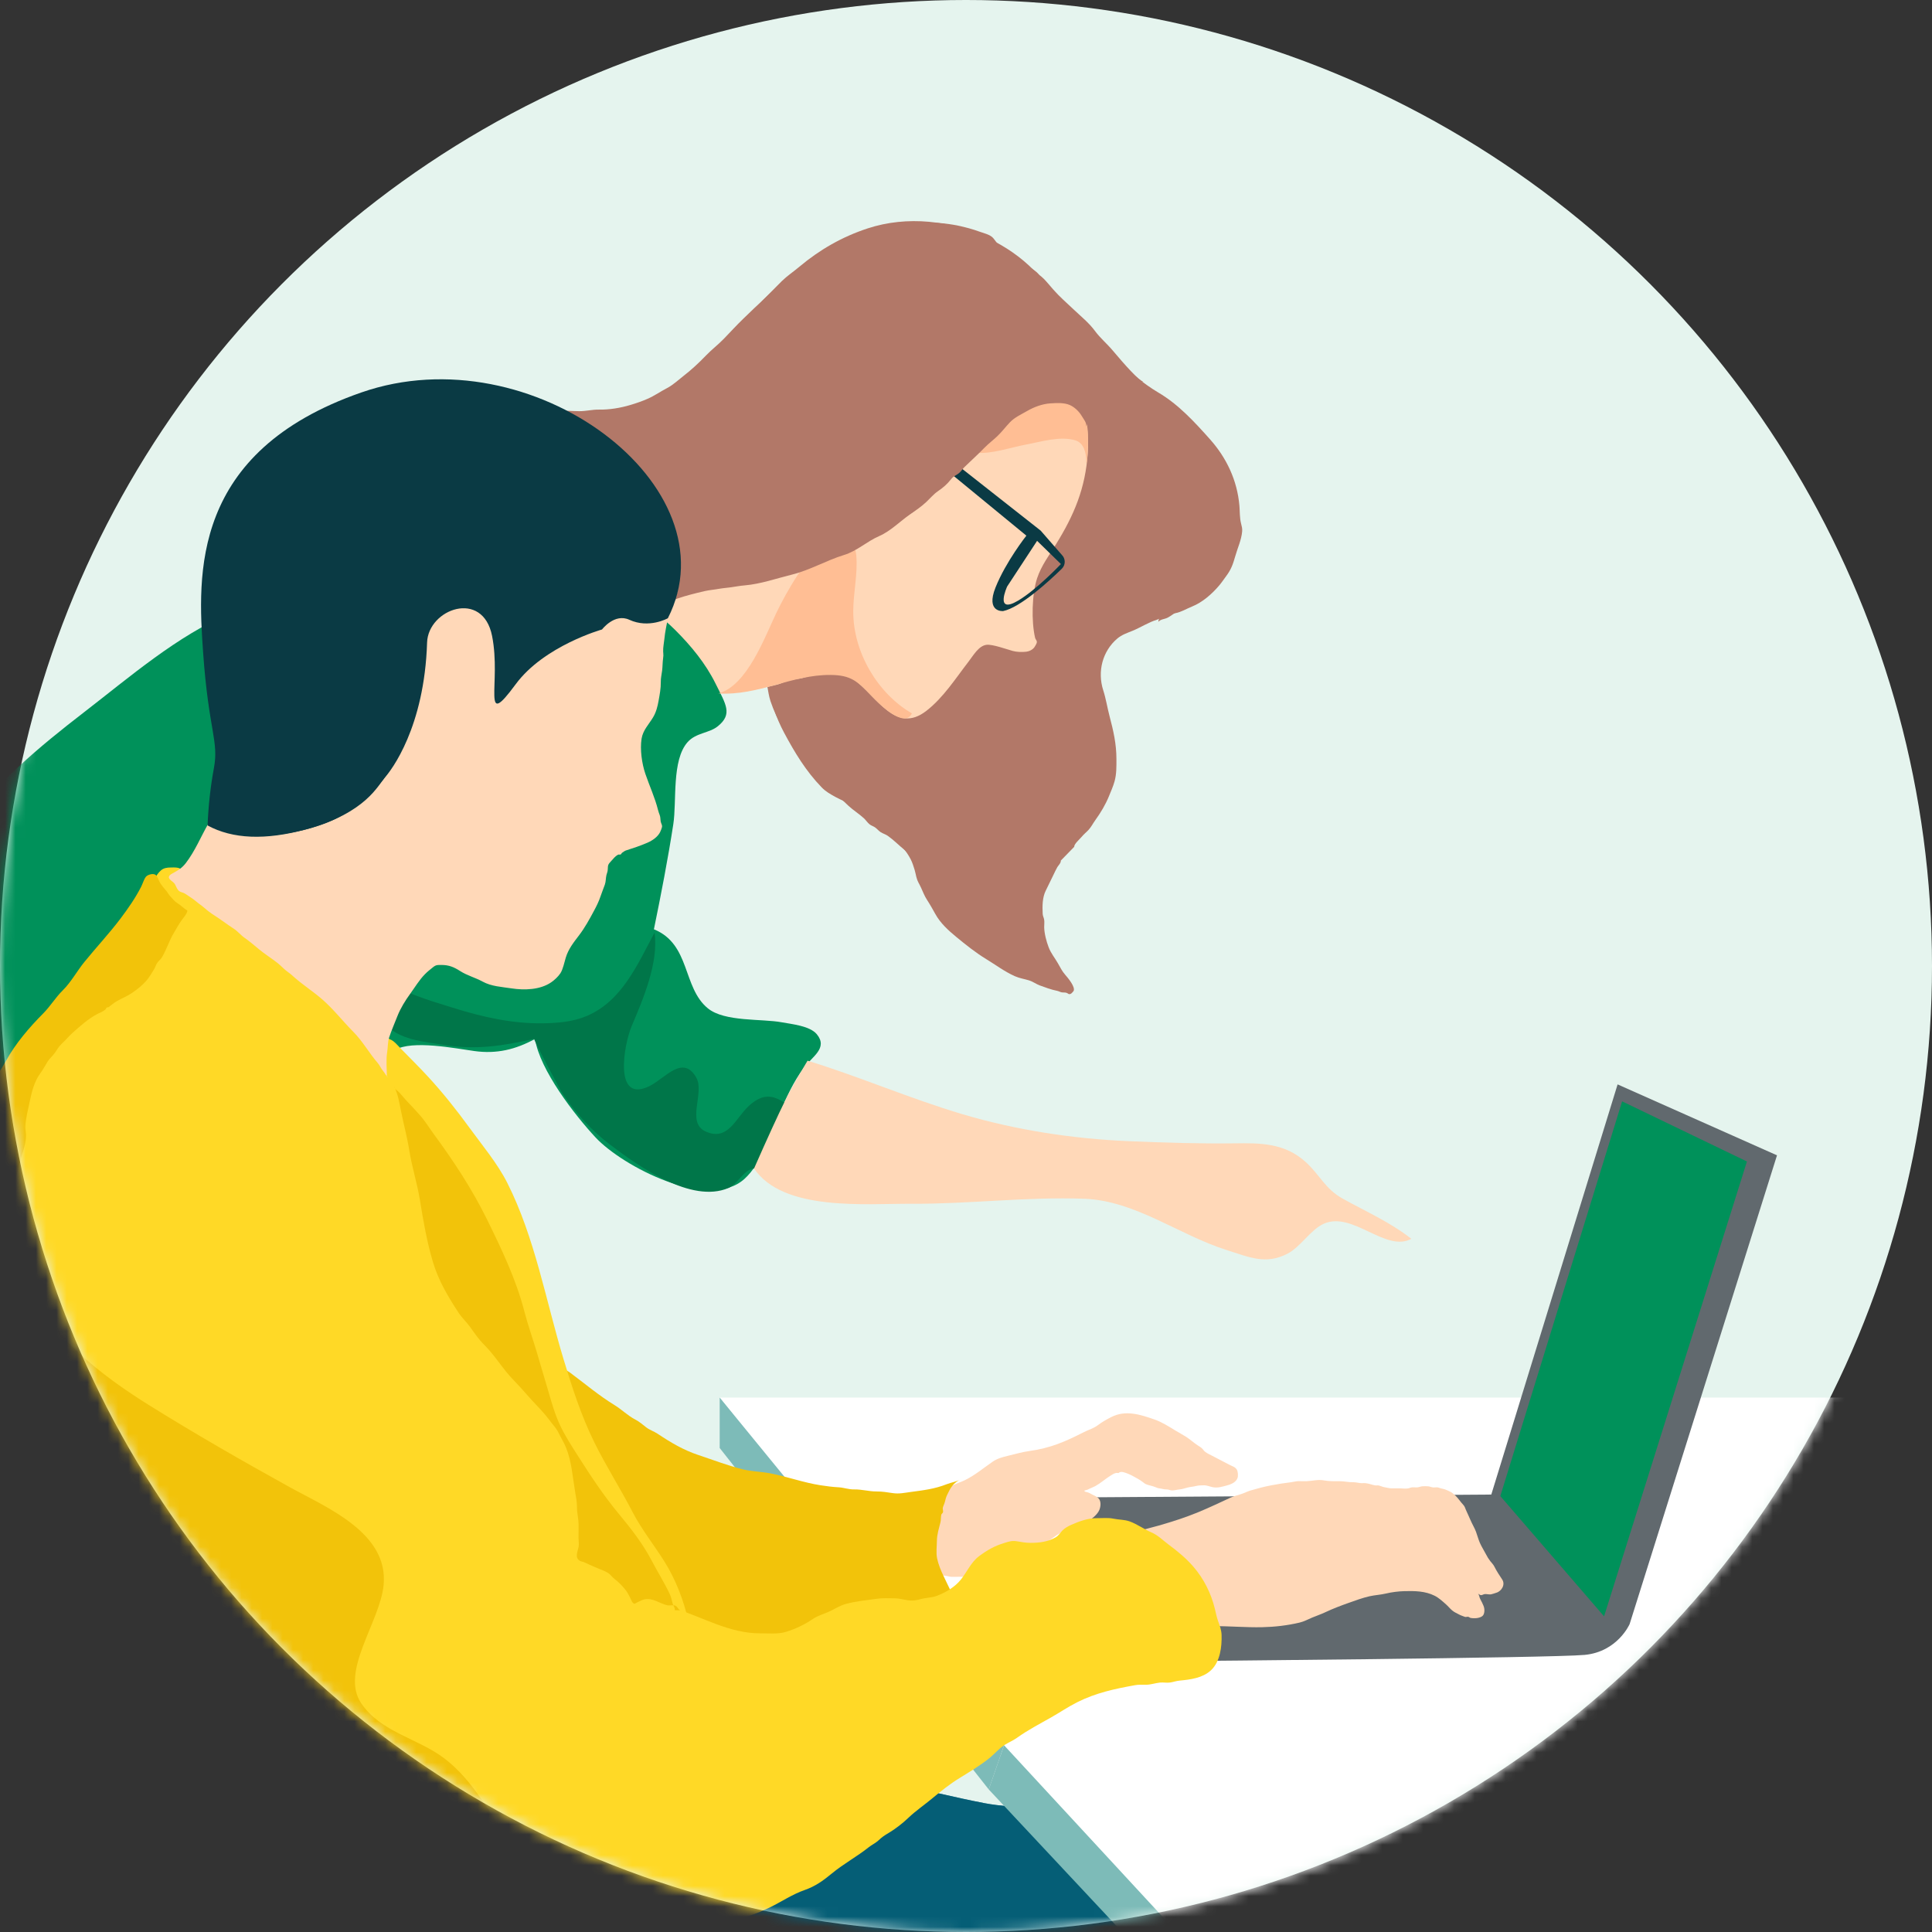
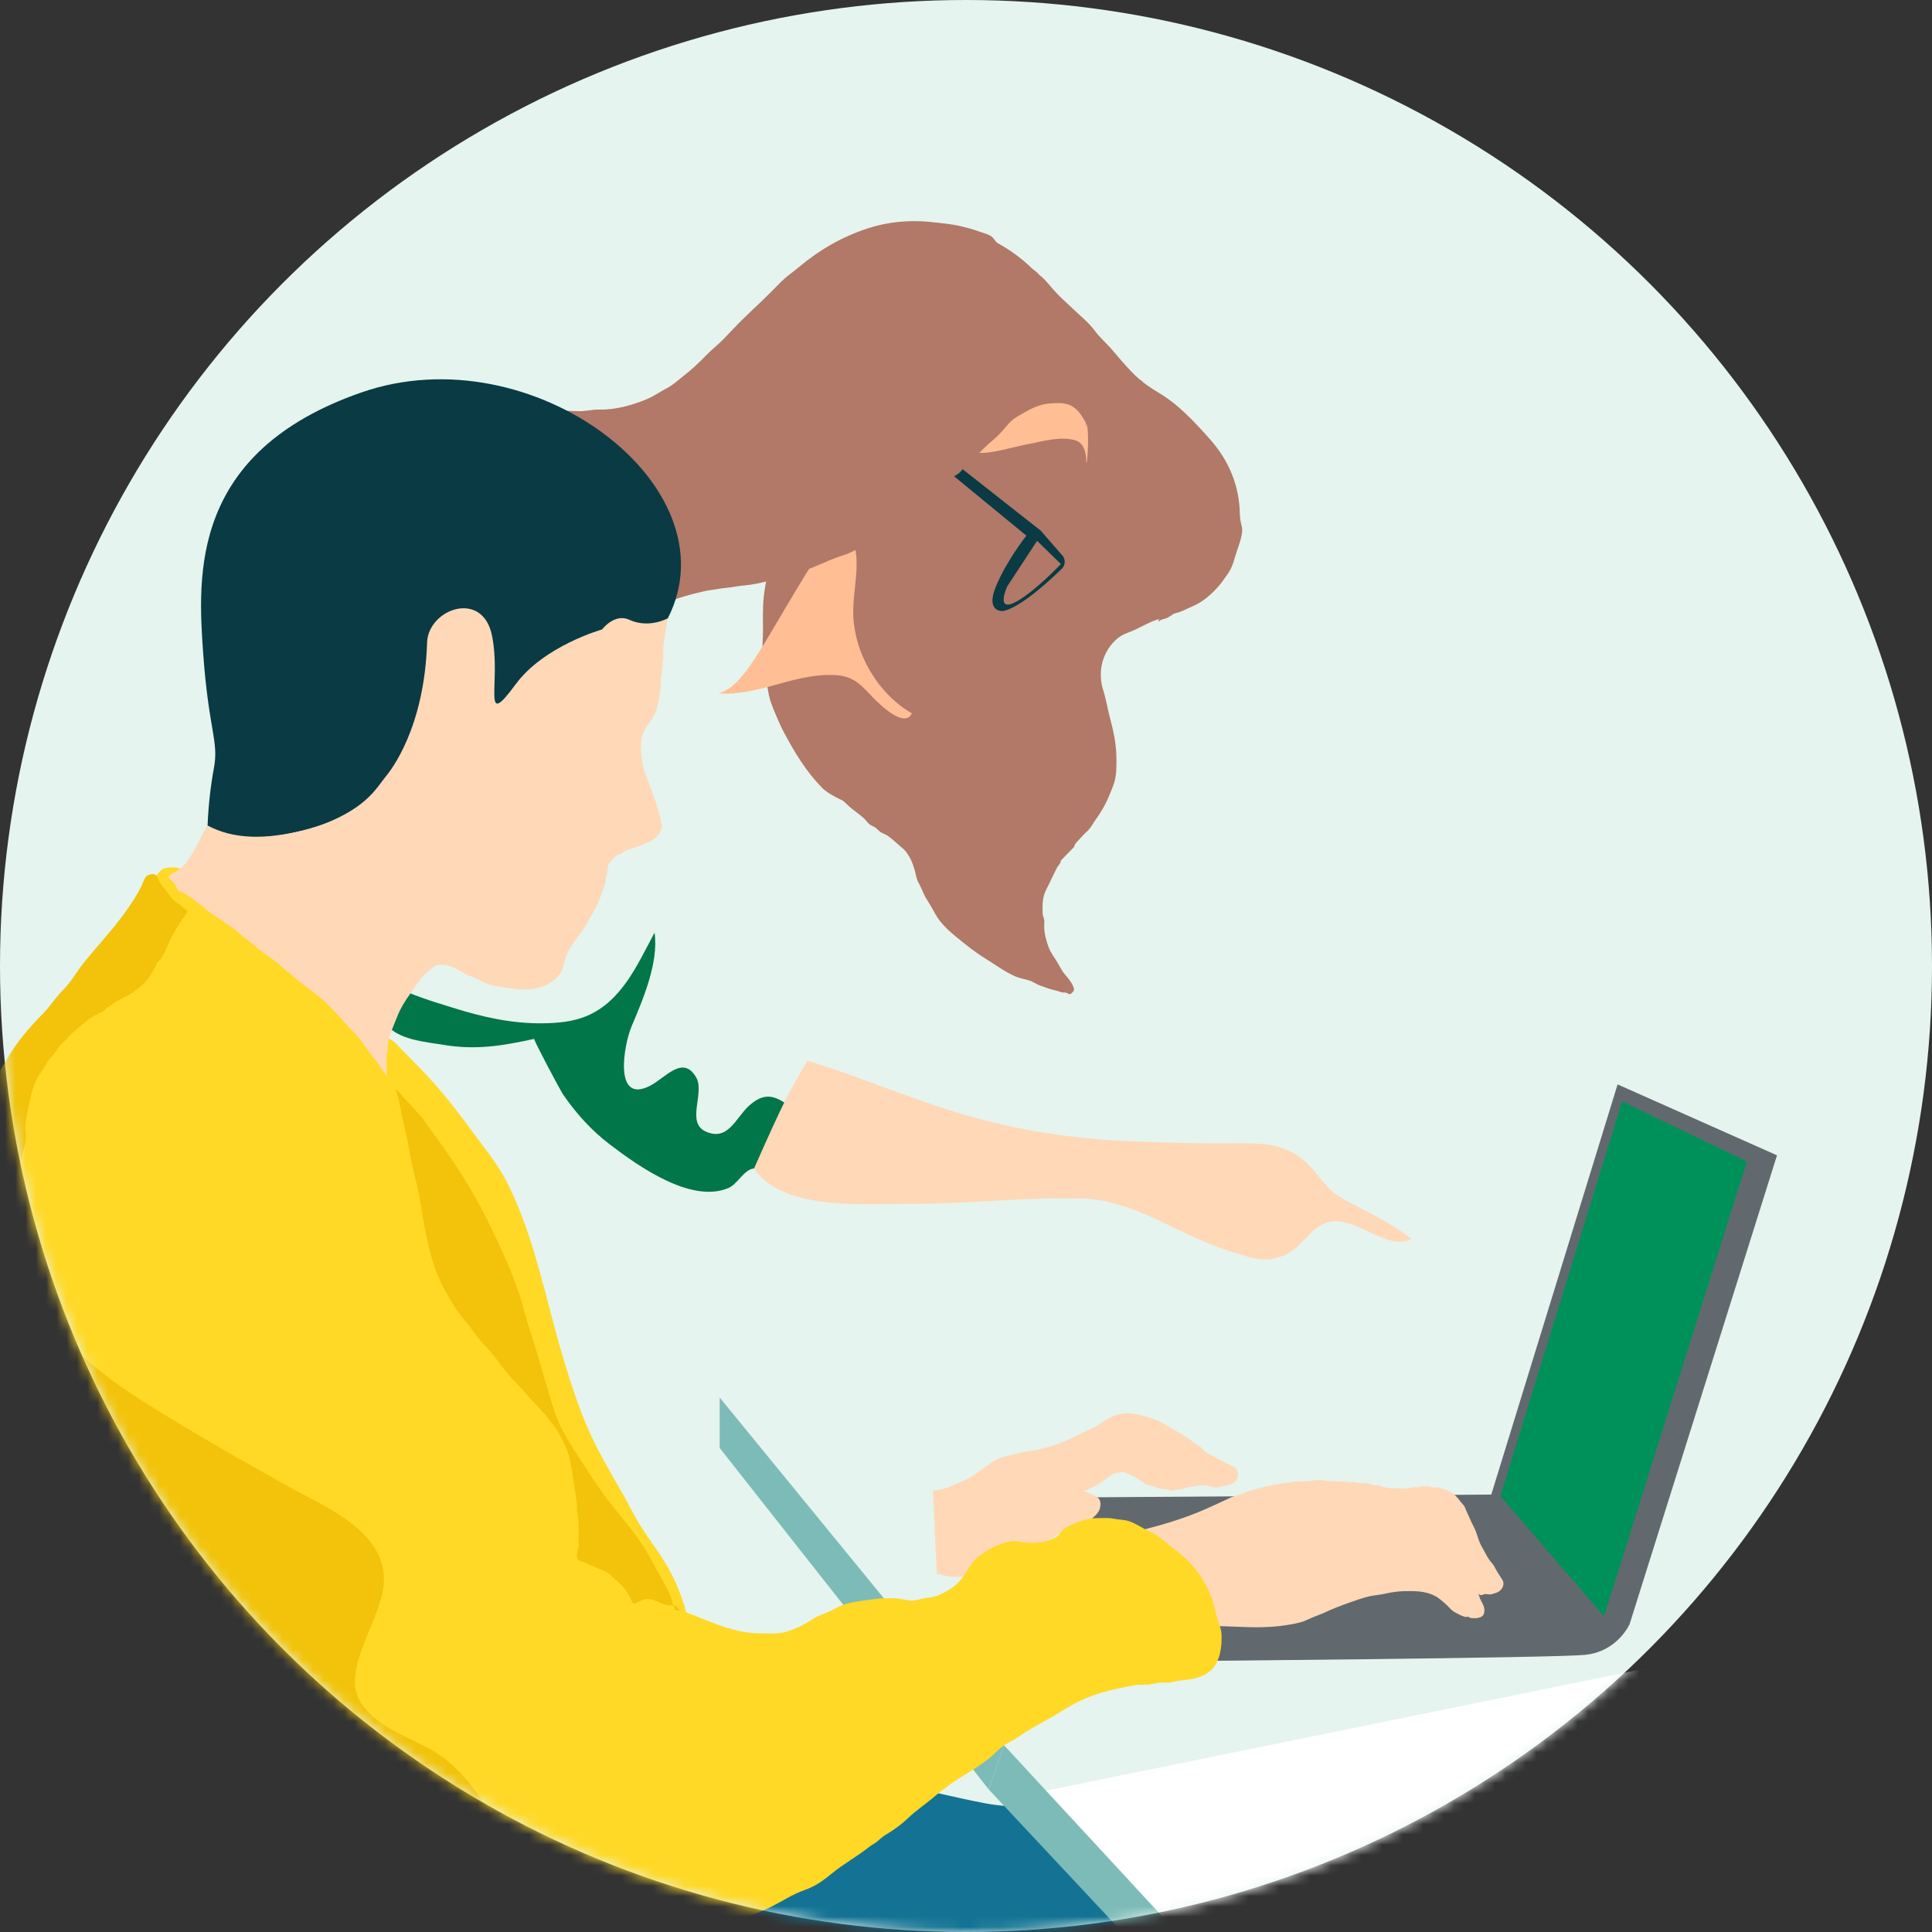
<svg xmlns="http://www.w3.org/2000/svg" xmlns:xlink="http://www.w3.org/1999/xlink" width="188px" height="188px" viewBox="0 0 188 188" version="1.1">
  <rect x="0" y="0" width="188" height="188" fill="#333333" stroke="none" />
  <title>03ABE155-837F-475B-BC82-02DE48036B5A</title>
  <defs>
    <circle id="path-1" cx="94" cy="94" r="94" />
  </defs>
  <g id="Page-1" stroke="none" stroke-width="1" fill="none" fill-rule="evenodd">
    <g id="MB-DESK-PART-Landing-Axelle" transform="translate(-1067, -657)">
      <g id="strate-1" transform="translate(241, 517)">
        <g id="3" transform="translate(780, 140)">
          <g id="Group-19" transform="translate(46, 0)">
            <mask id="mask-2" fill="white">
              <use xlink:href="#path-1" />
            </mask>
            <use id="Oval" fill="#E5F4EE" xlink:href="#path-1" />
            <g id="Group-16" mask="url(#mask-2)">
              <g transform="translate(-20.359, 21.517)">
                <g id="Group-35" stroke-width="1" fill="none">
-                   <polygon id="Fill-5" fill="#FFFFFF" points="120.698 153.024 90.391 114.478 223.03 114.478 226.524 142.863" />
                  <path d="M128.972,13.625 C130.312,14.666 131.627,15.829 133.084,16.687 C135.03,17.833 136.601,19.546 138.099,21.226 C139.715,23.037 140.748,25.223 140.963,27.675 C141.015,28.266 140.979,28.855 141.127,29.43 C141.194,29.692 141.255,29.913 141.232,30.188 C141.163,31.023 140.777,31.83 140.554,32.628 C140.337,33.399 140.144,33.926 139.668,34.556 C139.45,34.846 139.252,35.15 139.018,35.429 C138.305,36.276 137.372,37.096 136.343,37.509 C135.82,37.718 135.28,38.055 134.73,38.15 C134.509,38.189 134.401,38.222 134.195,38.315 C133.989,38.408 133.754,38.387 133.563,38.476 C133.346,38.577 133.199,38.707 132.945,38.784 C132.115,39.038 131.359,39.54 130.554,39.869 C130.033,40.081 129.527,40.244 129.087,40.615 C127.64,41.839 127.125,43.824 127.714,45.656 C127.978,46.477 128.11,47.352 128.332,48.191 C128.701,49.593 128.997,50.874 128.997,52.338 C128.997,53.071 129.014,53.792 128.818,54.504 C128.68,55.005 128.458,55.497 128.263,55.976 C127.931,56.789 127.454,57.582 126.946,58.285 C126.718,58.6 126.551,58.947 126.287,59.233 C126.075,59.464 125.819,59.662 125.621,59.906 C125.45,60.118 124.845,60.633 124.894,60.89 C124.898,60.885 124.9,60.88 124.9,60.875 C124.475,61.314 124.011,61.783 123.573,62.237 C123.572,62.235 123.585,62.225 123.58,62.23 C123.58,62.227 123.578,62.216 123.584,62.217 C123.614,62.454 123.351,62.685 123.247,62.862 C123.099,63.114 122.978,63.389 122.849,63.654 C122.605,64.154 122.367,64.658 122.117,65.155 C121.791,65.802 121.781,66.658 121.821,67.405 C121.832,67.616 121.916,67.74 121.958,67.942 C122.01,68.191 121.961,68.46 121.967,68.715 C121.982,69.332 122.185,70.101 122.406,70.673 C122.63,71.253 122.991,71.678 123.295,72.206 C123.54,72.63 123.702,72.985 124.019,73.344 C124.292,73.654 125.02,74.53 124.831,74.911 C124.81,74.953 124.627,75.152 124.576,75.177 C124.335,75.296 124.31,75.142 124.133,75.091 C123.974,75.045 123.827,75.074 123.665,75.045 C123.528,75.02 123.375,74.927 123.205,74.895 C122.667,74.791 122.047,74.562 121.533,74.371 C121.177,74.239 120.872,74 120.507,73.887 C120.033,73.74 119.57,73.679 119.11,73.474 C118.106,73.025 117.273,72.389 116.341,71.822 C115.298,71.186 114.351,70.428 113.409,69.652 C112.635,69.013 111.872,68.322 111.375,67.425 C111.122,66.969 110.871,66.517 110.586,66.081 C110.318,65.669 110.176,65.284 109.977,64.847 C109.798,64.454 109.636,64.257 109.53,63.834 C109.474,63.609 109.434,63.376 109.368,63.154 C109.274,62.839 109.138,62.414 108.988,62.121 C108.556,61.279 107.966,60.621 107.227,60.053 C106.711,59.657 106.197,59.246 105.703,58.823 C104.922,58.156 104.05,57.6 103.273,56.936 C102.795,56.527 102.205,56.342 101.664,56.039 C101.154,55.755 100.731,55.531 100.314,55.101 C98.78,53.518 97.701,51.729 96.656,49.776 C95.116,46.897 94.592,43.496 94.606,40.243 C94.612,38.995 94.545,37.741 94.685,36.498 C94.845,35.075 95.199,33.733 95.483,32.338 C95.985,29.865 96.827,27.511 98.146,25.376 C98.888,24.174 99.465,22.868 100.407,21.811 C101.274,20.835 102.259,19.965 103.141,18.997 C103.928,18.133 105.125,17.655 105.803,16.69 C106.012,16.393 106.266,16.161 106.427,15.831 C106.592,15.496 106.77,15.219 106.954,14.895 C107.483,13.968 107.96,13.013 108.422,12.046 C108.555,11.766 108.674,11.478 108.783,11.187 C109.152,10.209 109.416,9.193 109.813,8.225 C110.177,7.338 110.775,6.609 111.166,5.742 C111.874,4.167 113.658,2.895 115.319,2.598 C115.713,2.527 116.154,2.586 116.556,2.586 C116.751,2.586 116.946,2.59 117.141,2.587 C117.359,2.584 117.454,2.66 117.613,2.704 C117.927,2.788 118.17,2.869 118.459,3.037 C119.21,3.474 119.947,3.998 120.653,4.537 C120.897,4.723 121.203,4.892 121.396,5.137 C121.507,5.277 121.56,5.447 121.67,5.588 C121.987,5.991 122.336,6.41 122.695,6.776 C123.195,7.287 123.489,7.929 123.905,8.509 C124.117,8.802 124.312,9.127 124.55,9.396 C124.788,9.668 124.955,9.968 125.186,10.246 C125.436,10.546 125.757,10.743 126.028,11.014 C126.266,11.253 126.439,11.551 126.686,11.784 C127.303,12.368 127.995,12.881 128.669,13.393 C128.77,13.469 128.871,13.547 128.972,13.625" id="Fill-7" fill="#B27868" />
                  <path d="M124.897,18.191 C125.116,18.239 125.336,18.538 125.485,18.698 C125.927,19.169 126.365,19.661 126.793,20.149 C127.226,20.644 127.785,21.106 128.157,21.647 C128.494,22.137 128.908,22.588 129.314,23.027 C129.492,23.22 129.71,23.346 129.888,23.542 C130.158,23.841 130.459,24.144 130.702,24.465 C131.034,24.905 131.505,25.249 131.775,25.743 C131.943,26.052 132.202,26.263 132.413,26.543 C132.591,26.782 132.759,27.024 132.946,27.256 C133.126,27.479 133.274,27.712 133.406,27.966 C133.553,28.249 133.736,28.485 133.922,28.744 C134.344,29.332 134.713,29.984 135.03,30.636 C135.621,31.847 135.928,33.149 136.362,34.418 C136.554,34.982 136.788,35.533 136.99,36.093 C137.024,36.188 137.126,36.349 137.119,36.452 C137.104,36.651 136.822,36.7 136.677,36.811 C136.441,36.996 136.227,37.21 135.986,37.387 C135.704,37.595 135.384,37.737 135.075,37.895 C134.681,38.097 134.351,38.403 133.957,38.598 C133.667,38.742 133.302,38.729 133.078,38.991 C133.055,38.7 133.433,38.266 133.529,37.997 C133.838,37.133 134.132,36.186 134.119,35.263 C134.104,34.312 134.512,33.053 134.056,32.141 C133.857,31.743 133.586,31.533 133.233,31.278 C132.883,31.026 132.591,30.699 132.214,30.487 C131.718,30.209 131.248,29.969 130.714,29.782 C130.514,29.712 130.276,29.575 130.058,29.576 C129.704,29.578 129.288,29.876 128.987,30.042 C127.559,30.831 127.568,32.57 127.86,33.979 C128.228,35.752 128.259,37.644 127.898,39.423 C127.814,39.836 127.719,40.141 127.531,40.513 C127.367,40.836 127.256,41.167 127.096,41.492 C126.901,41.887 126.61,42.294 126.32,42.618 C125.85,43.143 125.165,43.638 124.564,43.961 C124.312,44.096 124.092,44.304 123.84,44.411 C123.553,44.533 123.263,44.609 122.995,44.748 C122.764,44.869 122.541,44.98 122.299,45.085 C122.138,45.156 122.032,45.176 121.844,45.223 C121.16,45.392 120.664,45.912 119.975,46.076 C119.132,46.277 118.352,46.743 117.609,47.187 C116.702,47.73 115.758,48.467 115.368,49.513 C115.057,50.348 114.833,51.615 115.655,52.228 C116.1,52.561 116.878,52.689 117.395,52.851 C118.209,53.107 119.011,53.329 119.769,53.738 C122.094,54.992 123.866,58.196 122.567,60.803 C122.045,61.849 121.348,62.852 120.475,63.624 C119.78,64.238 118.762,64.832 117.874,65.045 C117.132,65.223 116.094,65.384 115.466,65.83 C115.25,65.984 114.951,66.134 114.789,66.351 C114.66,66.525 114.639,66.751 114.533,66.914 C114.707,67.023 114.655,67.227 114.654,67.406 C114.654,67.653 114.714,67.779 114.769,68.006 C114.87,68.426 115.003,68.861 115.082,69.282 C115.178,69.799 114.78,69.791 114.453,69.637 C114.283,69.558 114.184,69.547 113.999,69.495 C113.648,69.395 113.466,69.119 113.34,68.789 C113.176,68.36 113.129,68.139 112.82,67.78 C112.338,67.222 111.827,66.531 111.439,65.908 C110.77,64.833 110.247,63.682 109.593,62.604 C109.252,62.041 108.866,61.589 108.364,61.178 C107.827,60.74 107.312,60.212 106.749,59.817 C106.53,59.664 106.28,59.602 106.058,59.461 C105.857,59.333 105.705,59.13 105.509,58.995 C105.345,58.881 105.153,58.83 104.993,58.71 C104.777,58.548 104.62,58.286 104.418,58.102 C103.947,57.675 103.405,57.335 102.93,56.903 C102.302,56.334 101.73,55.698 101.123,55.102 C100.642,54.629 100.101,54.212 99.674,53.682 C99.146,53.028 98.519,52.492 98.051,51.789 C97.012,50.233 95.935,48.514 95.336,46.714 C95.169,46.211 95.111,45.707 95.011,45.19 C94.902,44.633 94.742,44.103 94.674,43.536 C94.499,42.084 94.486,40.463 94.825,39.047 C94.933,38.591 94.998,38.101 95.216,37.69 C95.42,37.308 95.694,36.925 95.936,36.566 C96.664,35.489 97.852,35.02 98.926,34.396 C99.598,34.005 100.221,33.622 100.959,33.375 C101.672,33.136 102.4,32.936 103.116,32.707 C105.064,32.086 107.062,31.663 108.972,30.918 C109.893,30.559 110.799,30.196 111.684,29.75 C112.784,29.195 113.946,28.75 114.952,28.02 C115.676,27.494 116.469,27.04 117.137,26.442 C117.993,25.674 118.66,24.711 119.398,23.829 C120.042,23.06 120.696,22.211 121.249,21.369 C121.386,21.162 121.488,20.931 121.678,20.768 C121.824,20.644 122.028,20.568 122.179,20.438 C122.402,20.246 122.604,20.047 122.849,19.878 C123.406,19.495 123.808,19.009 124.897,18.191" id="Fill-9" fill="#B27868" />
-                   <path d="M82.901,46.249 L86.259,46.249 C87.074,46.249 87.848,46.246 88.645,46.132 C89.132,46.063 89.592,46.08 90.079,45.983 C90.537,45.891 91.002,46.004 91.462,45.916 C92.553,45.704 93.211,45.744 94.307,45.501 C94.888,45.373 95.493,45.225 96.07,45.08 C96.402,44.996 96.925,44.713 97.261,44.649 C97.454,44.612 98.207,44.524 98.401,44.472 C100.37,43.942 101.62,43.245 103.507,44.649 C105.72,46.296 107.535,49.966 110.508,47.65 C112.181,46.347 113.332,44.51 114.622,42.844 C115.063,42.275 115.596,41.312 116.367,41.227 C116.945,41.164 118.314,41.661 118.898,41.823 C119.296,41.933 119.803,41.949 120.218,41.901 C120.505,41.869 120.841,41.714 121.023,41.451 C121.074,41.378 121.239,41.101 121.25,41.002 C121.274,40.782 121.128,40.735 121.085,40.555 C120.708,38.961 120.767,36.275 121.285,34.733 C121.693,33.52 122.431,32.544 123.098,31.472 C124.869,28.622 125.985,26.004 126.209,22.542 C126.374,19.996 125.754,16.482 124.13,14.473 C123.217,13.344 122.348,12.126 121.312,11.063 C120.53,10.262 119.716,9.587 118.837,8.9 C118.046,8.28 117.16,7.807 116.268,7.397 C115.348,6.973 114.481,6.685 113.476,6.516 C112.359,6.33 111.253,6.337 110.119,6.337 C109.373,6.337 108.625,6.315 107.879,6.334 C107.143,6.352 106.406,6.567 105.706,6.817 C104.724,7.169 103.707,7.66 102.809,8.194 C101.786,8.803 100.787,9.49 99.986,10.388 C98.602,11.939 97.173,13.475 96.07,15.256 C95.511,16.159 94.814,16.948 94.307,17.894 C93.805,18.832 93.326,19.789 92.741,20.663 C92.423,21.137 92.104,21.607 91.794,22.087 C91.44,22.636 90.971,22.962 90.55,23.438 C89.618,24.489 88.323,25.238 87.159,25.999 C86.531,26.41 85.842,26.688 85.206,27.084 C84.601,27.46 83.952,27.525 83.304,27.794 C82.658,28.061 81.985,28.163 81.302,28.285 C80.315,28.46 79.218,28.559 78.219,28.544" id="Fill-13" fill="#FFD8B8" />
                  <polygon id="Fill-15" fill="#7DBBB8" points="90.391 114.478 90.391 119.386 116.571 152.61 118.064 148.313" />
                  <path d="M119.422,36.934 C121.234,35.867 123.594,33.369 123.594,33.369 L121.277,31.111 L118.365,35.553 C118.365,35.553 117.104,38.301 119.422,36.934 M120.234,30.606 L110.865,22.911 L111.309,22 L121.624,30.116 L123.688,32.481 C124.059,32.848 124.06,33.459 123.685,33.823 C122.413,35.063 119.643,37.602 117.973,37.945 C117.973,37.945 116.251,38.1 117.234,35.642 C118.244,33.122 120.234,30.606 120.234,30.606" id="Fill-17" fill="#0A3A44" />
                  <path d="M124.263,17.941 C124.136,17.94 123.99,17.802 123.899,17.718 C123.769,17.598 123.693,17.526 123.523,17.447 C123.099,17.252 122.733,16.936 122.307,16.75 C122.04,16.634 121.721,16.599 121.436,16.559 C120.673,16.453 119.934,16.826 119.212,17.038 C118.478,17.254 117.815,17.667 117.21,18.139 C116.55,18.653 115.987,19.326 115.4,19.924 C115.103,20.228 114.835,20.549 114.527,20.841 C114.311,21.047 114.186,21.301 113.992,21.524 C113.561,22.02 113.214,22.646 112.828,23.16 C112.581,23.489 112.384,23.815 112.091,24.118 C111.967,24.245 111.88,24.372 111.779,24.515 C111.627,24.731 111.438,24.905 111.284,25.118 C111.061,25.424 110.845,25.671 110.582,25.943 C110.374,26.159 110.218,26.406 110.026,26.641 C109.878,26.821 109.709,26.985 109.559,27.163 C109.379,27.378 109.254,27.641 109.069,27.849 C108.909,28.029 108.725,28.225 108.549,28.394 C108.338,28.597 108.071,28.936 107.806,29.054 C108.078,29.057 108.424,28.768 108.65,28.649 C109.12,28.401 109.528,28.065 109.925,27.716 C110.495,27.215 111.052,26.665 111.489,26.035 C111.667,25.779 111.9,25.606 112.122,25.392 C112.409,25.114 112.669,24.827 112.945,24.54 C113.391,24.076 113.966,23.703 114.456,23.296 C114.998,22.845 115.508,22.358 116.032,21.88 C116.165,21.757 116.334,21.673 116.461,21.55 C116.59,21.426 116.676,21.26 116.804,21.137 C116.97,20.978 117.116,20.805 117.276,20.639 C117.439,20.47 117.609,20.327 117.746,20.144 C117.865,19.986 118.023,19.921 118.157,19.783 C118.331,19.603 118.436,19.431 118.654,19.291 C118.86,19.158 118.929,19.036 119.09,18.861 C119.211,18.728 119.347,18.692 119.488,18.591 C119.739,18.413 119.926,18.225 120.211,18.091 C120.707,17.857 121.383,17.636 121.922,17.641 C122.327,17.645 122.686,17.607 123.081,17.549 C123.736,17.452 124.33,17.628 124.263,17.941" id="Fill-21" fill="#B27868" />
                  <path d="M131.628,15.64 C130.958,15.626 130.409,15.417 129.771,15.159 C129.217,14.936 128.671,14.694 128.113,14.48 C127.385,14.202 126.758,13.79 126.072,13.427 C125.132,12.928 124.171,12.454 123.247,11.927 C122.256,11.362 121.051,10.743 119.926,10.566 C118.778,10.384 117.682,10.288 116.549,10.607 C115.536,10.892 114.514,11.32 113.618,11.889 C112.698,12.474 111.793,13.075 110.993,13.832 C110.288,14.499 109.68,15.304 109.015,16.015 C108.373,16.702 107.728,17.446 107.155,18.194 C106.588,18.937 105.878,19.525 105.326,20.291 C104.95,20.812 104.547,21.306 104.126,21.788 C103.84,22.116 103.491,22.381 103.23,22.733 C103.073,22.945 102.966,23.194 102.809,23.405 C102.145,24.295 101.226,25.056 100.424,25.81 C99.986,26.221 99.45,26.584 98.99,26.976 C98.754,27.177 98.119,27.393 98.017,27.647 C98.11,27.868 98.489,27.818 98.684,27.801 C99.247,27.754 99.946,27.688 100.482,27.505 C101.201,27.259 101.933,27.067 102.655,26.83 C103.107,26.681 103.785,26.449 104.257,26.617 C104.312,26.93 104.317,27.417 104.26,27.731 C104.145,28.375 103.021,28.891 102.53,29.208 C100.078,30.792 97.417,31.634 94.608,32.303 C93.52,32.561 92.4,32.732 91.297,32.895 C90.737,32.977 90.192,33.191 89.633,33.195 C89.267,33.198 89.063,33.349 88.688,33.345 C87.756,33.335 86.823,33.339 85.892,33.345 C84.885,33.351 83.912,33.187 82.901,33.199 C81.65,33.215 80.253,33.054 79.035,32.752 C76.079,32.019 73.158,31.083 70.332,29.927 C68.624,29.228 67.005,28.027 66.672,26.074 C66.555,25.389 66.607,24.453 66.688,23.776 C66.802,22.829 67.086,21.808 67.972,21.331 C68.791,20.89 69.545,20.536 70.458,20.329 C71.768,20.033 73.111,19.851 74.439,19.65 C76.72,19.305 79.119,19.341 81.283,18.415 C83.323,17.543 85.349,16.534 87.027,15.04 C87.423,14.687 87.881,14.443 88.299,14.127 C88.773,13.768 89.204,13.332 89.65,12.939 C90.609,12.096 91.559,11.211 92.4,10.24 C93.28,9.224 94.071,8.172 95.043,7.237 C95.524,6.773 95.976,6.283 96.455,5.819 C96.967,5.323 97.568,4.922 98.115,4.462 C100.123,2.774 102.312,1.523 104.781,0.711 C108.622,-0.552 112.945,-0.074 116.564,1.686 C118.217,2.49 119.679,3.481 120.975,4.795 C121.272,5.097 121.644,5.318 121.938,5.621 C122.25,5.942 122.552,6.316 122.849,6.654 C123.482,7.376 124.172,7.966 124.861,8.621 C125.563,9.288 126.331,9.901 126.913,10.692 C127.416,11.377 128.082,11.93 128.63,12.582 C129.835,14.016 131.153,15.489 131.628,15.64" id="Fill-23" fill="#B27868" />
-                   <path d="M89.238,76.602 C86.752,74.565 87.571,70.365 83.99,68.911 C84.686,65.519 85.347,62.118 85.876,58.694 C86.224,56.439 85.705,52.456 87.271,50.695 C88.094,49.77 89.379,49.837 90.222,49.144 C91.665,47.959 91,47.042 89.984,44.994 C89.01,43.029 87.61,41.337 86.077,39.803 C83.307,37.03 79.629,35.284 75.732,35.146 C70.229,34.95 65.1,34.073 59.597,34.3 C53.827,34.538 48.138,35.885 42.803,38.136 C37.617,40.324 32.96,44.379 28.526,47.799 C24.21,51.129 19.792,54.783 16.61,59.348 C9.519,69.526 6.114,82.452 1.837,93.963 C0.855,96.603 -1.934,102.032 2.183,103.42 C5.036,104.382 8.002,100.713 11.081,100.764 C15.096,100.829 18.651,103.192 22.508,103.956 C29.601,105.359 36.852,105.082 43.794,102.865 C47.598,101.651 51.132,100.806 52.753,96.734 C54.071,93.422 54.982,89.893 56.123,86.516 C56.668,84.902 57.21,81.584 58.797,80.652 C60.475,79.666 64.668,80.503 66.518,80.758 C68.69,81.059 70.524,80.614 72.424,79.579 C72.875,82.589 76.302,87.01 78.317,89.171 C80.935,91.979 89.286,96.345 92.786,93.213 C94.467,91.709 95.335,88.843 96.224,86.795 C96.899,85.241 97.552,83.776 98.568,82.4 C99.381,81.3 100.957,80.478 99.843,79.125 C99.167,78.303 97.391,78.141 96.448,77.964 C94.483,77.596 90.867,77.936 89.238,76.602" id="Fill-27" fill="#00915A" />
                  <path d="M93.734,92.186 C94.432,92.138 95.859,93.327 96.591,93.583 C98.656,94.305 100.931,94.58 103.106,94.571 C109.806,94.543 116.723,94.403 123.394,94.11 C131.16,93.769 137.225,100.417 144.846,99.765 C141.321,100.13 138.426,97.145 135.684,95.28 C133.019,93.47 130.719,92.557 127.487,92.563 C119.603,92.577 111.496,92.693 104.046,89.687 C102.255,88.964 100.477,88.195 98.798,87.206 C96.629,85.928 95.439,84.067 93.225,86.101 C91.935,87.287 91.205,89.561 89.037,88.593 C87.082,87.72 88.965,84.826 88.109,83.335 C86.814,81.076 85.113,83.375 83.613,84.14 C80.024,85.971 81.058,80.148 81.826,78.333 C82.9,75.795 84.477,72.15 84.05,69.24 C82.37,72.376 80.875,75.896 77.444,77.352 C76.136,77.907 74.644,78.04 73.171,78.058 C70.124,78.096 67.276,77.438 64.402,76.538 C62.171,75.839 59.11,74.981 57.287,73.452 C57.306,74.955 56.898,76.704 57.787,77.987 C58.96,79.682 61.743,79.86 63.575,80.164 C66.732,80.688 69.371,80.226 72.341,79.574 C72.23,79.599 74.862,84.559 75.153,84.984 C76.411,86.823 77.923,88.495 79.685,89.836 C82.496,91.975 87.623,95.628 91.25,94.083 C92.105,93.718 92.735,92.351 93.636,92.198 C93.668,92.192 93.701,92.188 93.734,92.186 Z" id="Fill-29" fill="#007649" />
                  <path d="M98.94,81.697 C103.997,83.247 108.906,85.388 114.045,86.913 C119.248,88.458 124.777,89.297 130.188,89.529 C133.602,89.676 137.237,89.784 140.448,89.74 C142.967,89.705 145.367,89.685 147.436,91.577 C148.808,92.832 149.298,94.167 151.016,95.121 C153.313,96.395 155.638,97.414 157.695,99.029 C155.196,100.389 151.997,96.317 149.183,97.56 C147.886,98.133 146.924,99.829 145.616,100.492 C143.511,101.56 141.98,100.838 139.698,100.115 C135.092,98.657 130.821,95.314 125.865,95.132 C120.251,94.926 114.663,95.652 109.055,95.62 C104.605,95.594 96.56,96.391 93.734,92.186 C95.067,89.162 96.08,86.951 96.774,85.553 C97.237,84.62 97.959,83.335 98.94,81.697 Z" id="Fill-25" fill="#FFD8B8" />
-                   <path d="M103.387,37.963 C103.393,36.132 103.842,34.318 103.68,32.52 C103.518,30.729 102.187,30.212 100.667,31.331 C98.804,32.704 96.884,36.082 95.899,38.135 C94.761,40.51 93.05,45.222 90.269,45.957 C94.126,46.211 97.387,44.137 101.159,44.16 C103.126,44.171 103.804,44.757 105.139,46.181 C105.907,46.999 108.375,49.428 109.094,47.9 C105.806,46.003 103.373,41.993 103.387,37.963 Z" id="Fill-31" fill="#FFBE94" />
+                   <path d="M103.387,37.963 C103.393,36.132 103.842,34.318 103.68,32.52 C103.518,30.729 102.187,30.212 100.667,31.331 C94.761,40.51 93.05,45.222 90.269,45.957 C94.126,46.211 97.387,44.137 101.159,44.16 C103.126,44.171 103.804,44.757 105.139,46.181 C105.907,46.999 108.375,49.428 109.094,47.9 C105.806,46.003 103.373,41.993 103.387,37.963 Z" id="Fill-31" fill="#FFBE94" />
                  <path d="M126.057,23.319 C126.057,22.524 125.806,21.575 125.008,21.335 C123.524,20.887 121.676,21.467 120.208,21.741 C118.699,22.024 116.917,22.658 115.42,22.547 C117.181,21.062 118.496,18.984 120.544,17.837 C121.635,17.226 122.641,16.972 123.862,17.365 C126.163,18.107 126.235,19.873 126.235,21.335 C126.235,22.797 126.057,24.114 126.057,23.319 Z" id="Fill-33" fill="#FFBE94" />
                  <path d="M126.068,19.991 C126.069,19.546 125.862,19.37 125.632,18.978 C125.368,18.528 124.934,18.105 124.463,17.897 C123.907,17.651 123.17,17.698 122.58,17.734 C121.779,17.782 120.97,18.092 120.281,18.491 C119.718,18.818 119.094,19.093 118.635,19.575 C118.212,20.017 117.847,20.509 117.401,20.933 C116.993,21.323 116.552,21.646 116.153,22.056 C115.523,22.705 114.854,23.302 114.208,23.933 C114.043,24.094 113.911,24.307 113.744,24.463 C113.475,24.714 113.16,24.788 112.923,25.093 C112.531,25.598 112.134,25.935 111.61,26.293 C111.216,26.562 110.86,26.987 110.513,27.314 C110.007,27.791 109.473,28.146 108.907,28.54 C107.925,29.223 107.013,30.171 105.911,30.648 C104.723,31.163 103.751,32.1 102.505,32.482 C100.776,33.012 99.184,33.96 97.424,34.396 C95.894,34.774 94.372,35.315 92.819,35.446 C92.378,35.483 91.943,35.563 91.502,35.629 C91.115,35.686 90.712,35.71 90.327,35.779 C89.85,35.866 89.369,35.901 88.897,36.009 C88.442,36.113 87.991,36.229 87.54,36.346 C85.87,36.779 84.262,37.497 82.718,38.3 C81.267,39.056 79.319,38.819 77.819,38.344 C74.76,37.375 71.552,35.633 69.535,33.015 C68.531,31.711 68.149,30.141 67.684,28.589 C67.275,27.225 67.292,25.717 67.643,24.339 C67.963,23.085 68.288,21.992 69.09,20.965 C69.452,20.501 69.847,20.088 70.278,19.692 C70.861,19.157 71.496,18.98 72.232,18.729 C73.615,18.257 75.281,18.479 76.72,18.494 C77.372,18.501 77.994,18.328 78.646,18.341 C79.654,18.36 80.733,18.18 81.701,17.89 C82.291,17.714 82.805,17.537 83.372,17.29 C84.06,16.99 84.619,16.585 85.275,16.244 C85.856,15.941 86.325,15.487 86.845,15.085 C87.646,14.466 88.366,13.795 89.068,13.064 C89.62,12.49 90.251,12.016 90.802,11.443 C91.429,10.792 92.044,10.119 92.694,9.492 C94.172,8.065 95.615,6.652 97.274,5.442 C97.987,4.922 98.712,4.418 99.447,3.929 C100.202,3.427 100.973,3.008 101.748,2.545 C102.367,2.177 102.966,1.904 103.647,1.686 C104.034,1.562 104.368,1.4 104.736,1.232 C105.244,1.001 105.764,0.953 106.288,0.786 C108.593,0.052 111.227,-0.049 113.59,0.441 C114.277,0.584 115.022,0.785 115.684,1.028 C116.087,1.175 116.71,1.305 117.006,1.649 C117.142,1.806 117.261,1.985 117.398,2.166 C117.496,2.295 117.526,2.452 117.61,2.587 C117.759,2.826 118.007,2.966 118.174,3.186 C118.674,3.847 119.008,4.62 119.487,5.287 C119.997,5.997 120.537,6.67 121.056,7.384 C121.39,7.843 121.673,8.366 121.975,8.846 C122.137,9.105 122.245,9.387 122.41,9.646 C122.583,9.917 122.84,10.149 123.002,10.425 C123.191,10.746 123.321,11.055 123.539,11.363 C123.633,11.495 123.742,11.601 123.837,11.731 C123.874,11.872 123.933,12.003 124.015,12.123 C124.113,12.178 124.202,12.246 124.28,12.327 C124.357,12.432 124.383,12.636 124.454,12.756 C124.583,12.977 124.777,13.162 124.9,13.389 C125.046,13.655 125.182,13.882 125.332,14.132 C125.504,14.42 125.702,14.729 125.882,15.027 C126.674,16.338 126.886,17.732 126.068,19.991" id="Fill-19" fill="#B27868" />
                </g>
                <path d="M193.276,90.906 L178.936,136.519 C178.936,136.519 177.765,139.22 174.546,139.52 C171.327,139.82 135.33,140.12 135.33,140.12 L121.868,124.216 L165.474,123.916 L177.765,84.004 L193.276,90.906 Z" id="Fill-39" fill="#61696E" />
                <path d="M106.558,183.531 C106.88,183.733 107.192,183.949 107.507,184.154 C108.964,185.095 110.482,185.999 111.918,187.009 C112.69,187.551 113.574,188.008 114.193,188.733 C114.652,189.271 115.062,189.543 115.65,189.934 C116.908,190.771 118.017,191.822 119.242,192.719 C120.296,193.49 121.355,194.386 122.51,194.971 C123.069,195.253 123.435,195.203 123.939,195.63 C124.377,196.001 124.662,196.533 125.152,196.852 C125.671,197.19 126.073,197.348 126.556,197.745 C126.821,197.961 127.084,198.205 127.348,198.411 C127.675,198.667 128.036,198.811 128.375,199.053 C129.22,199.652 129.698,200.84 130.063,201.038 C130.144,201.021 130.225,201.004 130.306,200.987 C130.683,199.219 131.289,197.197 131.964,195.484 C132.257,194.742 132.275,193.905 132.616,193.22 C132.871,192.708 133.056,192.279 133.283,191.751 C134.173,189.677 135.342,187.795 136.208,185.749 C136.371,185.366 136.766,184.623 136.815,184.243 C136.952,183.172 135.916,183.875 135.352,183.94 C133.243,184.183 131.163,184.098 129.026,184.222 C128.446,184.256 127.947,184.511 127.364,184.549 C126.826,184.584 126.271,184.534 125.731,184.533 C124.641,184.531 123.551,184.533 122.46,184.533 C121.239,184.533 120.018,184.534 118.796,184.533 C118.272,184.533 117.734,184.574 117.211,184.545 C116.592,184.51 116.048,184.253 115.43,184.222 C113.638,184.133 111.8,184.212 110.004,184.233 C109.099,184.243 108.378,183.91 107.529,183.7 C107.253,183.631 106.899,183.601 106.558,183.531 C106.246,183.334 105.924,183.149 105.582,183.003 C105.791,183.316 106.165,183.45 106.558,183.531 M58.986,179.862 C59.138,178.1 59.675,176.252 60.17,174.557 C60.922,171.983 62.002,169.37 63.104,166.933 C64.173,164.572 66.098,162.729 67.712,160.76 C69.082,159.089 70.591,157.559 72.096,156.018 C73.902,154.169 76.354,152.763 78.572,151.478 C79.585,150.892 80.574,150.274 81.573,149.662 C84.739,147.723 87.862,146.755 94.066,148.523 C95.07,149.166 96.658,149.136 97.765,149.409 C99.914,149.937 102.026,150.512 104.125,151.223 C106.645,152.077 109.26,152.436 111.844,153.024 C113.259,153.346 114.685,153.662 116.11,153.939 C117.718,154.251 119.359,154.28 120.966,154.576 C124.807,155.283 128.581,156.463 132.427,157.157 C134.462,157.525 136.616,157.754 138.578,158.419 C140.219,158.974 142.124,159.461 143.628,160.294 C145.785,161.489 147.943,162.651 149.964,164.045 C150.68,164.539 151.425,165.086 152.076,165.671 C153.094,166.587 153.753,167.827 154.564,168.921 C157.114,172.359 157.835,176.848 157.865,181.061 C157.924,189.679 150.618,195.032 150.179,203.073 C149.888,208.409 152.931,213.757 151.807,219.371 C150.502,225.885 145.595,230.951 147.219,237.941 C147.995,241.285 149.169,242.507 145.382,242.595 C141.431,242.685 138.443,242.649 134.376,243.495 C130.163,244.37 125.898,244.657 121.655,245.346 C117.694,245.989 111.829,247.539 107.8,246.81 C107.809,246.815 107.817,246.822 107.822,246.831 C107.817,242.473 107.877,238.141 108.107,233.8 C108.305,230.051 109.841,225.907 106.086,223.612 C103.3,221.908 99.518,221.953 96.553,220.43 C90.46,217.302 84.383,213.38 78.834,209.366 C77.259,208.227 75.736,206.997 74.173,205.839 C73.307,205.197 72.367,204.677 71.532,203.979 C70.585,203.189 69.717,202.271 68.826,201.415 C67.63,200.265 66.371,199.387 65.314,198.105 C65.084,197.826 64.771,197.527 64.519,197.249 C64.33,197.04 64.11,196.959 63.922,196.784 C63.52,196.409 63.486,196.051 63.214,195.582 C62.288,193.986 61.336,192.627 60.64,190.878 C59.74,188.62 58.983,186.58 58.93,184.121 C58.9,182.707 58.863,181.271 58.986,179.862" id="Fill-42" fill="#147394" />
-                 <path d="M106.558,183.531 C106.88,183.733 107.192,183.949 107.507,184.154 C108.964,185.095 110.482,185.999 111.918,187.009 C112.69,187.551 113.574,188.008 114.193,188.733 C114.652,189.271 115.062,189.543 115.65,189.934 C116.908,190.771 118.017,191.822 119.242,192.719 C120.296,193.49 121.355,194.386 122.51,194.971 C123.069,195.253 123.435,195.203 123.939,195.63 C124.377,196.001 124.662,196.533 125.152,196.852 C125.671,197.19 126.073,197.348 126.556,197.745 C126.821,197.961 127.084,198.205 127.348,198.411 C127.675,198.667 128.036,198.811 128.375,199.053 C129.22,199.652 129.698,200.84 130.063,201.038 C130.144,201.021 130.225,201.004 130.306,200.987 C130.683,199.219 131.289,197.197 131.964,195.484 C132.257,194.742 132.275,193.905 132.616,193.22 C132.871,192.708 133.056,192.279 133.283,191.751 C134.173,189.677 135.342,187.795 136.208,185.749 C136.371,185.366 136.766,184.623 136.815,184.243 C136.952,183.172 135.916,183.875 135.352,183.94 C133.243,184.183 131.163,184.098 129.026,184.222 C128.446,184.256 127.947,184.511 127.364,184.549 C126.826,184.584 126.271,184.534 125.731,184.533 C124.641,184.531 123.551,184.533 122.46,184.533 C121.239,184.533 120.018,184.534 118.796,184.533 C118.272,184.533 117.734,184.574 117.211,184.545 C116.592,184.51 116.048,184.253 115.43,184.222 C113.638,184.133 111.8,184.212 110.004,184.233 C109.099,184.243 108.378,183.91 107.529,183.7 C107.253,183.631 106.899,183.601 106.558,183.531 C106.246,183.334 105.924,183.149 105.582,183.003 C105.791,183.316 106.165,183.45 106.558,183.531 M108.382,185.315 C90.242,173.275 66.098,162.729 67.712,160.76 C69.082,159.089 70.591,157.559 72.096,156.018 C73.902,154.169 76.354,152.763 78.572,151.478 C79.585,150.892 80.574,150.274 81.573,149.662 C84.739,147.723 87.862,146.755 94.066,148.523 C95.07,149.166 96.658,149.136 97.765,149.409 C99.914,149.937 102.026,150.512 104.125,151.223 C106.645,152.077 109.26,152.436 111.844,153.024 C113.259,153.346 114.685,153.662 116.11,153.939 C117.718,154.251 119.359,154.28 120.966,154.576 C124.807,155.283 128.581,156.463 132.427,157.157 C134.462,157.525 136.616,157.754 138.578,158.419 C140.219,158.974 142.124,159.461 143.628,160.294 C145.785,161.489 147.943,162.651 149.964,164.045 C150.68,164.539 151.425,165.086 152.076,165.671 C153.094,166.587 153.753,167.827 154.564,168.921 C157.114,172.359 157.835,176.848 157.865,181.061 C157.924,189.679 150.618,195.032 150.179,203.073 C149.934,207.57 152.057,212.075 152.057,216.741 C152.057,217.153 152.076,210.94 142.524,206.04 C138.966,204.214 134.218,203.972 130.402,201.038 C122.51,194.971 114.632,189.463 108.382,185.315 Z" id="Fill-42-Copy" fill="#00566B" opacity="0.725" />
                <g id="Group-51" stroke-width="1" fill="none" transform="translate(111.138, 116.01)">
                  <path d="M0,7.505 C0.273,7.506 0.473,7.474 0.737,7.41 C1.103,7.321 1.449,7.263 1.784,7.082 C2.212,6.851 2.668,6.722 3.105,6.51 C4.068,6.043 4.937,5.316 5.81,4.711 C6.249,4.407 6.746,4.269 7.259,4.146 C8.008,3.967 8.703,3.759 9.47,3.655 C10.355,3.535 11.248,3.311 12.091,3.005 C13.004,2.673 13.846,2.261 14.713,1.82 C15.163,1.592 15.641,1.468 16.048,1.158 C16.452,0.849 16.92,0.586 17.372,0.358 C18.758,-0.343 20.185,0.12 21.562,0.601 C22.296,0.858 22.937,1.273 23.595,1.674 C23.95,1.89 24.319,2.081 24.669,2.307 C25.046,2.55 25.373,2.86 25.749,3.106 C25.931,3.226 26.101,3.313 26.244,3.472 C26.324,3.561 26.374,3.651 26.472,3.728 C26.694,3.906 26.962,4.02 27.212,4.151 C27.759,4.438 28.308,4.721 28.856,5.01 C29.118,5.148 29.441,5.22 29.587,5.503 C29.691,5.704 29.716,6.099 29.639,6.307 C29.478,6.739 28.956,6.932 28.583,7.027 C28.152,7.137 27.743,7.28 27.267,7.197 C26.951,7.141 26.695,7.003 26.363,7.006 C26.071,7.008 25.831,7.014 25.559,7.083 C25.299,7.149 25.033,7.159 24.773,7.227 C24.519,7.294 24.267,7.385 23.995,7.408 C23.757,7.429 23.555,7.496 23.315,7.505 C23.081,7.513 22.962,7.401 22.729,7.406 C22.477,7.411 22.286,7.331 22.047,7.305 C21.888,7.288 21.806,7.248 21.657,7.185 C21.354,7.057 21.019,7.022 20.719,6.892 C20.619,6.848 20.562,6.794 20.478,6.728 C20.161,6.481 19.812,6.291 19.456,6.102 C19.158,5.944 18.857,5.814 18.535,5.728 C18.401,5.692 18.298,5.698 18.167,5.727 C18.143,5.776 18.105,5.804 18.052,5.811 C17.985,5.807 17.918,5.803 17.852,5.799 C17.635,5.835 17.445,5.967 17.264,6.08 C16.77,6.387 16.33,6.792 15.801,7.085 C15.65,7.17 15.472,7.226 15.316,7.305 C15.225,7.352 15.144,7.388 15.047,7.43 C14.946,7.474 14.845,7.481 14.736,7.525 C14.753,7.648 14.907,7.649 15.016,7.678 C15.226,7.735 15.336,7.813 15.513,7.909 C15.722,8.021 15.955,8.093 16.122,8.278 C16.384,8.566 16.334,9.069 16.196,9.406 C15.994,9.895 15.354,10.366 14.901,10.612 C14.274,10.952 13.553,11.006 12.923,11.356 C12.626,11.522 12.345,11.661 12.055,11.848 C11.849,11.981 11.668,12.135 11.462,12.269 C11.264,12.399 11.055,12.538 10.886,12.707 C10.696,12.899 10.512,13.008 10.292,13.166 C9.757,13.55 9.312,14.095 8.739,14.408 C8.51,14.534 8.3,14.686 8.062,14.807 C7.508,15.088 6.907,15.136 6.305,15.224 C6.078,15.257 5.919,15.324 5.723,15.436 C5.17,15.754 4.427,15.916 3.806,15.909 C3.357,15.903 2.909,15.908 2.461,15.908 C2.244,15.908 2.021,15.922 1.805,15.912 C1.586,15.901 1.387,15.823 1.168,15.808 C1.033,15.798 0.301,15.542 0.302,15.683 C0.332,15.692 0.361,15.7 0.39,15.708" id="Fill-49" fill="#FFD8B8" />
                </g>
                <g id="Group-54" stroke-width="1" fill="none" transform="translate(128.672, 122.501)">
                  <path d="M8.804,14.018 C9.011,14.253 9.478,14.221 9.746,14.219 C11.338,14.211 12.919,14.356 14.512,14.322 C15.726,14.297 16.974,14.153 18.157,13.871 C18.582,13.77 18.958,13.562 19.359,13.392 C19.788,13.212 20.231,13.066 20.652,12.866 C21.379,12.522 22.144,12.232 22.903,11.963 C23.569,11.728 24.263,11.468 24.949,11.313 C25.48,11.194 26.028,11.17 26.554,11.045 C27.12,10.909 27.789,10.826 28.372,10.813 C29.38,10.791 30.365,10.8 31.292,11.262 C31.694,11.462 32.061,11.804 32.395,12.1 C32.609,12.29 32.777,12.508 33,12.695 C33.195,12.858 33.407,12.95 33.631,13.067 C33.746,13.127 33.853,13.181 33.975,13.22 C34.065,13.248 34.173,13.302 34.26,13.323 C34.356,13.345 34.468,13.289 34.563,13.312 C34.656,13.335 34.699,13.4 34.798,13.421 C34.972,13.459 35.317,13.459 35.488,13.421 C35.674,13.381 35.895,13.32 36.01,13.156 C36.134,12.98 36.148,12.734 36.121,12.515 C36.097,12.319 35.988,12.11 35.905,11.925 C35.834,11.768 35.734,11.627 35.676,11.463 C35.627,11.324 35.612,11.178 35.521,11.055 C35.565,11.093 35.706,11.188 35.751,11.197 C35.904,11.227 35.96,11.147 36.112,11.112 C36.325,11.062 36.572,11.165 36.787,11.122 C36.952,11.09 37.126,11.019 37.29,10.97 C37.817,10.814 38.191,10.166 37.859,9.675 C37.583,9.267 37.321,8.86 37.094,8.411 C36.989,8.203 36.843,8.074 36.704,7.894 C36.535,7.676 36.414,7.479 36.293,7.24 C36.1,6.862 35.858,6.499 35.688,6.106 C35.539,5.76 35.445,5.392 35.315,5.037 C35.174,4.655 34.94,4.289 34.777,3.895 C34.641,3.564 34.478,3.25 34.338,2.92 C34.253,2.718 34.224,2.573 34.073,2.412 C33.928,2.258 33.811,2.106 33.682,1.939 C33.47,1.661 33.199,1.375 32.905,1.189 C32.775,1.107 32.626,1.059 32.49,0.992 C32.26,0.88 32.104,0.863 31.872,0.804 C31.743,0.772 31.669,0.721 31.534,0.712 C31.398,0.703 31.257,0.734 31.122,0.719 C30.958,0.7 30.822,0.626 30.659,0.612 C30.485,0.597 30.281,0.6 30.107,0.61 C29.921,0.622 29.767,0.707 29.582,0.718 C29.434,0.726 29.284,0.703 29.135,0.71 C28.972,0.718 28.844,0.793 28.686,0.819 C28.457,0.857 28.181,0.814 27.947,0.814 C27.695,0.814 27.444,0.813 27.193,0.814 C26.891,0.815 26.658,0.744 26.366,0.692 C26.202,0.662 26.034,0.574 25.874,0.536 C25.741,0.505 25.616,0.542 25.486,0.519 C25.186,0.467 24.895,0.34 24.583,0.309 C24.388,0.289 24.199,0.321 24.003,0.292 C23.765,0.256 23.558,0.211 23.313,0.214 C22.873,0.219 22.466,0.111 22.031,0.114 C21.515,0.118 21.022,0.128 20.516,0.036 C19.93,-0.071 19.376,0.092 18.803,0.117 C18.544,0.129 18.282,0.103 18.023,0.11 C17.778,0.117 17.559,0.189 17.318,0.216 C16.674,0.29 16.043,0.393 15.401,0.514 C14.719,0.642 14.059,0.818 13.394,1.014 C13.124,1.094 12.872,1.217 12.609,1.317 C12.22,1.464 11.814,1.537 11.436,1.712 C10.402,2.19 9.37,2.683 8.314,3.12 C7.041,3.647 5.74,4.059 4.417,4.44 C3.8,4.618 3.173,4.76 2.559,4.937 C2.365,4.994 2.169,5.076 1.976,5.14 C1.831,5.188 1.733,5.186 1.583,5.21 C1.517,5.22 1.499,5.28 1.445,5.293 C1.325,5.323 1.212,5.3 1.095,5.335 C0.965,5.374 0.832,5.478 0.708,5.54 C0.289,5.749 0.044,6.07 0.021,6.561 C0.008,6.86 -0.027,7.232 0.04,7.523 C0.11,7.827 0.361,8.08 0.551,8.31 C0.996,8.849 1.597,9.311 2.125,9.758 C2.69,10.237 3.256,10.729 3.84,11.181 C5.037,12.11 6.291,12.825 8.804,14.018" id="Fill-52" fill="#FFD8B8" />
                </g>
                <g id="Group-57" stroke-width="1" fill="none" transform="translate(69.568, 111.392)">
-                   <path d="M44.301,11.022 C43.892,11.274 43.374,11.334 42.91,11.518 C41.747,11.979 40.638,12.109 39.418,12.271 C38.795,12.353 38.299,12.477 37.664,12.383 C37.12,12.303 36.643,12.22 36.093,12.223 C35.347,12.227 34.655,12.009 33.902,12.023 C33.367,12.033 32.925,11.848 32.405,11.818 C31.786,11.783 31.262,11.715 30.653,11.622 C28.997,11.369 27.395,10.781 25.757,10.462 C24.864,10.289 23.969,10.29 23.082,10.071 C21.611,9.709 20.193,9.156 18.748,8.677 C17.304,8.197 16.057,7.459 14.787,6.61 C14.425,6.368 14.012,6.247 13.664,5.977 C13.287,5.683 13.019,5.438 12.592,5.215 C11.867,4.839 11.287,4.243 10.586,3.816 C9.062,2.885 7.682,1.711 6.25,0.649 C5.585,0.156 4.447,-0.073 3.637,0.02 C2.452,0.156 1.715,0.977 1.175,2.009 C0.677,2.96 0.242,4.013 0.203,5.105 C0.165,6.183 -0.028,7.238 0.004,8.319 C0.069,10.551 0.576,12.731 1.135,14.873 C1.553,16.477 2.251,18.016 3.272,19.326 C4.614,21.048 6.36,22.177 8.207,23.226 C9.744,24.099 11.31,24.967 13.036,25.377 C13.878,25.576 14.752,25.751 15.572,26.027 C16.562,26.36 17.527,26.391 18.543,26.571 C19.13,26.676 19.706,26.814 20.303,26.837 C21.068,26.866 21.84,26.744 22.6,26.872 C23.793,27.073 25.104,27.148 26.312,26.983 C28.397,26.698 30.513,26.56 32.58,26.177 C35.089,25.711 37.823,25.635 40.251,24.826 C41.731,24.332 43.194,23.804 44.633,23.22 C44.217,23.323 43.641,22.553 43.468,22.225 C43.174,21.67 42.92,21.089 42.642,20.525 C42.365,19.961 42.105,19.338 41.977,18.725 C41.868,18.207 41.955,17.557 41.96,17.024 C41.967,16.391 42.161,15.816 42.306,15.224 C42.37,14.967 42.327,14.72 42.393,14.468 C42.413,14.394 42.532,14.341 42.556,14.235 C42.586,14.103 42.504,13.944 42.534,13.812 C42.581,13.606 42.688,13.441 42.74,13.223 C42.801,12.969 42.844,12.792 42.959,12.548 C43.286,11.858 43.537,11.399 44.301,11.022" id="Fill-55" fill="#F2C30A" />
-                 </g>
+                   </g>
                <g id="Group-60" stroke-width="1" fill="none" transform="translate(67.774, 126.199)">
                  <path d="M70.453,14.788 C71.312,13.956 71.489,12.543 71.455,11.391 C71.44,10.884 71.28,10.489 71.113,10.022 C70.974,9.637 70.902,9.245 70.805,8.848 C70.44,7.339 69.735,5.93 68.732,4.761 C68.019,3.929 67.166,3.223 66.293,2.579 C65.689,2.132 65.3,1.69 64.615,1.394 C63.903,1.085 63.233,0.589 62.501,0.326 C62.013,0.15 61.436,0.17 60.922,0.062 C60.415,-0.045 59.874,0.02 59.358,0.013 C58.486,0 57.61,0.314 56.816,0.668 C56.525,0.798 56.186,0.985 55.964,1.216 C55.719,1.472 55.607,1.716 55.267,1.903 C54.498,2.324 53.736,2.414 52.88,2.417 C52.38,2.42 51.988,2.334 51.505,2.258 C51.054,2.187 50.767,2.291 50.34,2.419 C49.375,2.707 48.653,3.118 47.852,3.717 C47.083,4.292 46.694,5.222 46.1,5.974 C45.521,6.707 44.612,7.245 43.759,7.569 C43.329,7.732 42.962,7.734 42.525,7.814 C42.046,7.902 41.732,8.051 41.225,8.029 C40.686,8.007 40.205,7.823 39.667,7.815 C39.069,7.806 38.446,7.776 37.858,7.864 C36.845,8.016 35.88,8.087 34.877,8.366 C34.339,8.515 33.897,8.799 33.397,9.045 C32.846,9.316 32.198,9.472 31.691,9.82 C30.917,10.35 29.992,10.798 29.079,11.075 C28.275,11.318 27.412,11.215 26.58,11.221 C23.535,11.241 20.925,9.611 18.076,8.737 C15.719,8.015 13.435,7.579 10.973,7.957 C8.429,8.348 6.292,9.803 4.383,11.507 C2.327,13.34 1.078,16.174 0.429,18.832 C-0.152,21.213 -0.135,23.739 0.433,26.12 C0.991,28.46 1.942,30.728 3.342,32.679 C4.438,34.207 6.145,35.34 7.766,36.222 C9.176,36.989 10.566,37.874 12.061,38.433 C13.508,38.973 14.898,39.277 16.43,39.478 C18.29,39.723 20.037,39.533 21.899,39.428 C22.391,39.4 22.882,39.342 23.368,39.257 C24.81,39.005 26.209,38.52 27.528,37.876 C28.658,37.324 29.687,36.617 30.877,36.202 C31.909,35.843 32.666,35.303 33.514,34.602 C34.657,33.656 35.971,32.953 37.131,32.028 C37.417,31.8 37.782,31.635 38.048,31.388 C38.449,31.016 38.614,30.911 39.072,30.637 C39.721,30.251 40.417,29.708 40.969,29.181 C41.7,28.485 42.538,27.916 43.316,27.269 C44.138,26.586 45.02,25.881 45.934,25.318 C46.926,24.707 48.033,24.046 48.933,23.305 C49.409,22.914 49.767,22.455 50.29,22.114 C50.702,21.846 51.159,21.666 51.559,21.379 C52.598,20.633 53.73,20.047 54.842,19.418 C55.718,18.922 56.513,18.376 57.413,17.923 C59.218,17.014 61.074,16.616 63.036,16.267 C63.37,16.207 63.688,16.222 64.03,16.227 C64.554,16.235 64.959,16.064 65.463,16.012 C65.796,15.978 66.128,16.058 66.461,16.005 C66.771,15.956 67.047,15.852 67.368,15.822 C68.42,15.724 69.603,15.571 70.409,14.829 C70.424,14.816 70.438,14.802 70.453,14.788" id="Fill-58" fill="#FFD926" />
                </g>
                <g id="Group-63" stroke-width="1" fill="none" transform="translate(13.586, 62.894)">
                  <path d="M24.388,0.303 C24.429,-0.056 23.616,0.004 23.412,0.004 C23.035,0.003 22.693,0.047 22.413,0.304 C21.715,0.941 21.521,1.969 21.12,2.804 C20.886,3.289 20.581,3.777 20.437,4.313 C20.254,4.991 19.834,5.584 19.51,6.205 C19.3,6.609 19.069,6.941 18.8,7.303 C18.499,7.709 18.314,8.197 17.954,8.559 C17.513,9.003 17.045,9.422 16.659,9.918 C16.164,10.551 15.725,11.248 15.308,11.935 C14.74,12.871 14.23,13.721 13.505,14.534 C12.899,15.215 12.548,16.002 11.985,16.705 C10.83,18.147 9.702,19.657 8.595,21.136 C7.442,22.678 6.428,24.332 5.282,25.882 C3.798,27.89 2.958,30.376 2.204,32.743 C0.666,37.573 0,42.53 0,47.595 C0,49.426 0.022,51.06 0.375,52.855 C0.603,54.011 0.573,55.186 0.793,56.343 C1.015,57.507 1.325,58.641 1.535,59.809 C1.756,61.04 2.202,62.169 2.416,63.409 C2.612,64.539 3.006,65.667 3.38,66.744 C4.293,69.374 4.752,72.055 5.731,74.675 C6.197,75.923 6.627,77.19 6.971,78.479 C7.3,79.713 7.847,80.856 8.222,82.078 C8.607,83.332 9.194,84.515 9.537,85.779 C9.926,87.209 10.18,88.68 10.581,90.113 C11.268,92.56 12.182,94.933 12.947,97.353 C13.879,100.302 14.578,103.324 15.429,106.3 C16.222,109.073 16.618,111.858 16.972,114.717 C17.141,116.076 17.304,117.419 17.373,118.789 C17.47,120.719 17.901,122.64 17.935,124.567 C17.961,125.994 18.215,127.357 18.221,128.804 C18.226,130.308 17.936,131.732 17.921,133.241 C17.913,134.045 18.148,134.66 18.237,135.434 C18.308,136.056 18.177,136.715 18.211,137.341 C18.237,137.839 18.397,138.259 18.515,138.735 C18.73,139.598 18.711,140.53 18.949,141.38 C19.613,143.758 20.485,146.268 21.732,148.4 C23.148,150.821 25.102,152.977 27.039,154.956 C29.039,156.998 30.953,158.95 33.211,160.682 C34.063,161.336 34.84,162.243 35.783,162.725 C36.813,163.251 37.785,163.934 38.86,164.381 C39.838,164.788 40.884,165.092 41.891,165.356 C42.259,165.453 42.548,165.427 42.909,165.487 C43.424,165.573 43.653,165.89 44.207,165.783 C44.622,165.701 44.731,165.498 45.261,165.505 C45.645,165.51 46.064,165.555 46.443,165.511 C47.131,165.431 47.856,165.176 48.485,164.892 C49.142,164.597 49.96,164.612 50.672,164.264 C51.438,163.891 52.24,163.288 52.974,162.808 C53.438,162.505 53.666,162.069 54.065,161.734 C54.344,161.5 54.722,161.404 54.974,161.138 C55.362,160.726 55.669,160.066 55.914,159.552 C56.202,158.947 56.526,158.374 56.794,157.742 C57.367,156.399 57.313,154.326 57.604,152.846 L56.97,147.347 L56.97,147.483 C56.97,146.359 57.038,145.248 56.818,144.15 C56.675,143.432 56.823,142.672 56.785,141.945 C56.739,141.071 56.578,140.249 56.581,139.359 C56.584,138.239 56.552,137.184 56.428,136.074 C56.271,134.678 56.423,133.304 56.536,131.918 C56.657,130.444 56.529,128.967 56.57,127.491 C56.607,126.181 56.817,124.807 57.018,123.514 C57.703,119.103 58.496,114.722 60.092,110.547 C60.585,109.257 60.922,107.957 61.496,106.697 C61.927,105.751 62.415,104.836 62.882,103.909 C63.293,103.091 63.833,102.352 64.277,101.552 C64.882,100.462 65.483,99.306 66.182,98.278 C67.522,96.311 68.559,94.193 69.662,92.075 C70.577,90.316 71.417,88.486 72.241,86.679 C73.265,84.432 73.635,82.078 74.026,79.653 C74.355,77.613 74.216,75.339 73.758,73.325 C73.297,71.299 72.515,69.263 71.411,67.512 C70.405,65.914 69.203,64.411 68.329,62.726 C67.13,60.411 65.729,58.23 64.579,55.886 C63.323,53.329 62.429,50.556 61.604,47.826 C59.881,42.124 58.828,36.022 56.131,30.683 C55.176,28.794 53.698,27.037 52.459,25.332 C51.208,23.612 49.85,21.901 48.413,20.346 C47.546,19.407 46.634,18.507 45.741,17.593 C45.443,17.287 45.094,16.839 44.679,16.708" id="Fill-61" fill="#FFD926" />
                </g>
                <path d="M81.226,165.143 C81.123,164.968 80.964,164.801 80.735,164.648 C79.702,163.956 78.289,163.609 77.124,163.222 C76.138,162.894 75.264,162.502 74.362,161.991 C69.537,159.254 68.09,153.03 63.63,149.614 C61.019,147.614 57.429,147.069 55.506,144.222 C53.415,141.124 57.349,136.318 57.689,132.709 C58.167,127.628 52.164,125.195 48.515,123.177 C43.896,120.622 39.306,117.988 34.842,115.203 C30.663,112.595 26.712,109.544 23.927,105.371 C22.902,103.836 22.14,102.238 21.825,100.413 C21.743,99.94 21.818,99.485 21.791,99.009 C21.766,98.574 21.597,98.192 21.581,97.758 C21.555,97.047 21.594,96.329 21.586,95.617 C21.578,94.782 21.72,93.854 21.928,93.052 C22.127,92.281 22.262,91.559 22.518,90.795 C22.724,90.178 22.914,89.486 22.879,88.822 C22.866,88.589 22.818,88.361 22.825,88.127 C22.85,87.345 23.086,86.476 23.244,85.709 C23.441,84.76 23.688,83.729 24.272,82.939 C24.55,82.562 24.746,82.186 24.992,81.786 C25.187,81.469 25.51,81.213 25.715,80.911 C25.93,80.596 26.089,80.299 26.392,80.022 C26.745,79.699 27.049,79.32 27.402,79.003 C28.141,78.34 28.975,77.595 29.858,77.138 C30.137,76.994 30.356,76.937 30.61,76.721 C30.671,76.669 30.686,76.573 30.742,76.527 C30.786,76.491 30.882,76.52 30.926,76.487 C31.187,76.294 31.433,76.074 31.731,75.902 C32.215,75.622 32.722,75.436 33.19,75.114 C33.711,74.755 34.137,74.428 34.57,73.95 C34.867,73.623 35.097,73.204 35.338,72.825 C35.459,72.636 35.508,72.427 35.621,72.238 C35.759,72.007 35.987,71.862 36.126,71.625 C36.571,70.866 36.833,69.989 37.291,69.237 C37.535,68.837 37.752,68.423 38.028,68.035 C38.202,67.793 38.578,67.384 38.593,67.082 C38.209,66.866 37.948,66.559 37.58,66.34 C37.333,66.193 37.171,65.943 36.962,65.736 C36.745,65.519 36.659,65.285 36.45,65.06 C36.264,64.861 36.08,64.615 35.934,64.39 C35.811,64.198 35.694,63.763 35.506,63.62 C35.26,63.431 34.714,63.6 34.554,63.803 C34.366,64.042 34.242,64.479 34.099,64.761 C33.535,65.867 32.84,66.863 32.096,67.852 C30.992,69.317 29.728,70.664 28.572,72.088 C27.851,72.977 27.271,74.058 26.464,74.854 C25.762,75.545 25.257,76.401 24.56,77.102 C23.217,78.451 21.865,80.026 20.939,81.717 C20.485,82.543 19.936,83.31 19.465,84.128 C19.054,84.84 18.688,85.584 18.229,86.266 C17.969,86.652 17.765,87.064 17.504,87.451 C17.312,87.737 17.084,87.98 16.851,88.23 C16.487,88.623 16.176,89.062 15.886,89.514 C15.594,89.968 15.232,90.347 14.973,90.823 C14.422,91.833 13.997,92.914 13.533,93.968 C13.018,95.137 12.417,96.268 12.017,97.488 C11.103,100.275 10.846,103.008 10.703,105.932 C10.542,109.244 10.378,112.54 10.478,115.859 C10.692,122.964 13.01,129.684 14.814,136.47 C15.594,139.404 16.184,142.423 17.006,145.324 C17.226,146.101 17.46,146.758 17.777,147.512 C18.441,149.086 19.024,150.686 19.679,152.264 C21.593,156.879 23.493,161.469 24.907,166.278 C25.254,167.456 25.444,168.671 25.824,169.839 C26.178,170.929 26.52,172.001 26.756,173.129 C27.271,175.598 27.924,178.034 28.413,180.515 C29.255,184.778 29.776,189.215 29.78,193.563 C29.783,197.27 29.78,200.977 29.78,204.684 C29.78,208.527 29.58,212.449 30.29,216.243 C30.574,217.761 30.85,219.187 31.384,220.637 C31.953,222.181 32.539,223.773 33.342,225.206 C33.626,225.715 33.918,226.228 34.258,226.7 C34.772,227.41 35.379,227.873 35.981,228.49 C37.089,229.626 38.159,230.844 39.383,231.862 C42.355,234.334 46.372,235.401 50.071,236.059 C51.806,236.367 53.576,236.517 55.331,236.631 C57.222,236.753 59.089,236.42 60.943,236.063 C63.027,235.662 65.02,234.748 66.997,234.001 C69.515,233.049 72.187,231.559 74.095,229.611 C77.237,226.405 78.56,221.936 78.974,217.493 C79.188,215.189 79.194,212.852 79.155,210.54 C79.12,208.502 78.813,206.496 78.745,204.462 C78.645,201.446 78.136,198.522 77.814,195.536 C77.479,192.449 77.178,189.265 77.186,186.16 C77.192,183.823 77.515,181.595 77.732,179.277 C77.875,177.743 78.048,176.212 78.252,174.685 C78.443,173.26 78.558,171.765 78.917,170.372 C79.169,169.393 79.732,168.583 80.335,167.8 C80.935,167.02 81.716,165.979 81.226,165.143" id="Fill-65" fill="#F2C30A" />
                <g id="Group-70" stroke-width="1" fill="none" transform="translate(58.714, 84.199)">
                  <path d="M27.304,50.969 C27.352,50.758 27.182,50.578 27.12,50.387 C27.016,50.068 26.988,49.768 26.842,49.454 C26.311,48.308 25.652,47.28 25.069,46.165 C24.207,44.518 23.07,43.052 21.893,41.637 C20.369,39.805 19.071,37.825 17.791,35.81 C17.197,34.875 16.61,33.967 16.139,32.961 C15.642,31.897 15.341,30.823 15.012,29.696 C14.624,28.364 14.233,27.04 13.834,25.713 C13.45,24.435 13.001,23.173 12.667,21.883 C11.86,18.765 10.43,15.779 9.02,12.915 C7.588,10.006 5.802,7.288 3.891,4.69 C3.417,4.046 3.03,3.384 2.494,2.79 C2.124,2.379 1.757,1.962 1.368,1.569 C1.053,1.249 0.786,0.896 0.476,0.574 C0.286,0.376 0.073,0.29 0,0 C0.37,0.758 0.492,1.521 0.657,2.353 C0.915,3.653 1.263,4.913 1.472,6.227 C1.731,7.861 2.245,9.432 2.508,11.066 C2.83,13.066 3.195,15.157 3.775,17.095 C4.316,18.904 5.245,20.464 6.265,22.018 C6.598,22.526 7.053,22.935 7.403,23.428 C7.859,24.068 8.223,24.61 8.776,25.16 C9.835,26.214 10.59,27.539 11.647,28.609 C12.448,29.42 13.161,30.317 13.958,31.133 C14.158,31.338 14.343,31.554 14.533,31.764 C14.819,32.08 15.032,32.384 15.299,32.719 C15.582,33.072 15.837,33.359 16.036,33.782 C16.244,34.222 16.519,34.649 16.703,35.095 C17.273,36.472 17.359,37.972 17.605,39.419 C17.696,39.952 17.796,40.454 17.793,40.996 C17.789,41.527 17.932,42.026 17.945,42.556 C17.955,43.012 17.939,43.472 17.939,43.928 C17.939,44.199 18.002,44.553 17.946,44.818 C17.848,45.29 17.554,45.877 18.082,46.171 C18.194,46.234 18.385,46.25 18.521,46.319 C18.839,46.48 19.18,46.614 19.509,46.764 C19.913,46.949 20.463,47.117 20.836,47.361 C21.071,47.514 21.224,47.769 21.451,47.935 C21.848,48.227 22.222,48.624 22.532,49.018 C22.698,49.229 22.823,49.49 22.954,49.735 C23.025,49.868 23.106,50.112 23.203,50.222 C23.387,50.429 23.394,50.332 23.638,50.219 C23.858,50.117 24.133,49.957 24.374,49.912 C25.202,49.758 25.815,50.318 26.579,50.49 C26.813,50.542 27.154,50.438 27.366,50.531 C27.572,50.621 27.62,50.886 27.836,50.981 C27.805,50.977 27.774,50.974 27.304,50.969" id="Fill-68" fill="#F2C30A" />
                </g>
                <g id="Group-73" stroke-width="1" fill="none" transform="translate(28.01, 164.697)">
                  <path d="M4.891,41.342 C5.242,41.318 4.854,40.41 4.794,40.135 C4.533,38.947 4.671,37.733 5.316,36.696 C6.153,35.352 7.068,34.044 8.109,32.855 C9.238,31.564 10.659,30.48 11.931,29.338 C13.461,27.964 15.305,27.018 16.948,25.792 C18.545,24.601 19.954,23.097 21.403,21.727 C23.443,19.798 26.066,17.826 26.898,14.941 C27.756,11.966 26.568,7.84 23.472,6.878 C21.35,6.218 19.182,6.369 17.019,6.117 C15.956,5.994 14.846,5.737 13.792,5.534 C12.414,5.268 11.103,4.968 9.774,4.531 C8.434,4.09 7.129,3.67 5.833,3.13 C5.188,2.861 4.52,2.68 3.906,2.331 C3.686,2.206 3.471,2.029 3.24,1.921 C2.927,1.775 2.555,1.785 2.252,1.628 C1.806,1.398 1.423,0.982 0.989,0.731 C0.597,0.504 0.313,0.372 0.005,5.80791454e-14 C-0.04,0.483 0.248,0.776 0.36,1.175 C0.499,1.667 0.656,2.13 0.818,2.629 C1.188,3.768 1.249,5.028 1.715,6.137 C2.178,7.236 2.298,8.37 2.544,9.542 C2.612,9.867 2.735,10.032 2.749,10.378 C2.761,10.641 2.706,10.917 2.735,11.178 C2.81,11.869 3.054,12.548 3.142,13.228 C3.181,13.523 3.117,13.842 3.131,14.14 C3.145,14.454 3.263,14.712 3.314,15.017 C3.396,15.508 3.3,16.037 3.326,16.535 C3.34,16.804 3.456,16.978 3.509,17.228 C3.57,17.516 3.526,17.834 3.525,18.13 C3.523,18.838 3.525,19.546 3.525,20.253 C3.526,20.584 3.453,20.976 3.515,21.297 C3.575,21.604 3.707,21.823 3.728,22.146 C3.775,22.884 3.721,23.646 3.721,24.387 C3.72,24.699 3.745,25.02 3.728,25.33 C3.705,25.748 3.541,26.123 3.515,26.543 C3.475,27.2 3.516,27.883 3.525,28.542 C3.529,28.856 3.424,28.948 3.374,29.173 C3.282,29.586 3.325,29.928 3.428,30.333 C3.601,31.011 3.525,31.741 3.525,32.441 C3.526,33.223 3.59,33.957 3.743,34.729 C4.088,36.483 4.349,38.423 4.891,41.342" id="Fill-71" fill="#FFD926" />
                </g>
                <g id="Group-79" stroke-width="1" fill="none" transform="translate(36.791, 16.196)">
                  <path d="M3.799,42.505 C4.171,41.846 4.551,41.184 4.765,40.46 C4.983,39.721 5.23,39.005 5.411,38.252 C5.815,36.571 6.011,34.847 6.02,33.116 C6.023,32.364 5.917,31.652 5.804,30.909 C5.684,30.128 5.732,29.345 5.621,28.56 C5.506,27.736 5.486,26.893 5.374,26.062 C5.319,25.659 5.312,25.285 5.307,24.881 C5.303,24.433 5.171,24.013 5.152,23.567 C5.131,23.061 5.171,22.587 5.087,22.085 C5.019,21.678 5.023,21.379 5.087,20.97 C5.216,20.147 5.241,19.279 5.303,18.445 C5.408,17.06 5.697,15.528 6.164,14.22 C6.62,12.941 7.03,11.679 7.739,10.51 C8.281,9.618 8.76,8.465 9.492,7.717 C9.715,7.489 9.925,7.352 10.117,7.088 C10.311,6.819 10.517,6.644 10.754,6.421 C11.256,5.947 11.715,5.41 12.222,4.929 C12.723,4.453 13.298,4.089 13.831,3.659 C14.117,3.429 14.463,3.315 14.763,3.1 C15.046,2.896 15.298,2.691 15.615,2.541 C16.266,2.233 16.964,1.83 17.641,1.602 C18.307,1.377 18.977,1.187 19.635,0.928 C20.922,0.423 22.491,0.093 23.86,0.038 C27.685,-0.114 31.656,0.147 35.25,1.549 C36.318,1.966 37.343,2.456 38.356,2.998 C39.332,3.521 40.376,4.093 41.28,4.742 C42.985,5.967 44.389,7.434 45.752,9.025 C46.027,9.347 46.199,9.745 46.453,10.084 C46.711,10.43 46.886,10.803 47.106,11.173 C47.485,11.814 47.821,12.482 48.056,13.19 C48.118,13.376 48.193,13.535 48.278,13.713 C48.376,13.917 48.414,14.138 48.493,14.348 C48.619,14.68 48.746,15.039 48.786,15.382 C48.826,15.729 48.938,16.067 48.935,16.418 C48.933,16.584 48.963,16.721 48.991,16.885 C49.032,17.117 49.007,17.362 49.007,17.597 C49.008,18.812 48.811,19.99 48.695,21.195 C48.654,21.615 48.632,22.032 48.556,22.448 C48.435,23.113 48.284,23.761 48.22,24.438 C48.181,24.846 48.083,25.276 48.099,25.685 C48.105,25.818 48.125,25.949 48.121,26.081 C48.119,26.174 48.106,26.266 48.093,26.358 C48.037,26.748 48.048,27.14 48,27.53 C47.951,27.931 47.863,28.255 47.869,28.662 C47.879,29.265 47.762,29.876 47.656,30.467 C47.552,31.045 47.422,31.574 47.121,32.083 C46.71,32.777 46.132,33.329 45.999,34.17 C45.832,35.221 46.031,36.599 46.365,37.582 C46.763,38.755 47.306,39.914 47.6,41.109 C47.64,41.269 47.703,41.438 47.761,41.596 C47.846,41.825 47.818,41.988 47.861,42.228 C47.903,42.462 48.024,42.543 47.984,42.779 C47.97,42.864 47.851,43.163 47.803,43.258 C47.565,43.73 47.061,44.072 46.587,44.282 C45.896,44.586 45.15,44.828 44.462,45.049 C44.364,45.08 44.195,45.211 44.103,45.269 C44.048,45.304 44.031,45.395 43.971,45.428 C43.894,45.471 43.768,45.422 43.709,45.453 C43.441,45.595 43.241,45.854 43.033,46.085 C42.764,46.381 42.718,46.432 42.711,46.853 C42.707,47.104 42.637,47.202 42.58,47.435 C42.506,47.738 42.533,48.07 42.423,48.374 C42.293,48.733 42.139,49.118 42.009,49.498 C41.83,50.023 41.637,50.415 41.38,50.894 C40.933,51.73 40.473,52.573 39.901,53.319 C39.391,53.984 38.878,54.634 38.625,55.463 C38.492,55.899 38.346,56.629 38.092,57.005 C37.869,57.334 37.521,57.656 37.203,57.875 C36.123,58.616 34.578,58.656 33.334,58.463 C32.385,58.315 31.395,58.279 30.524,57.802 C29.804,57.407 29.029,57.219 28.335,56.773 C27.748,56.395 27.256,56.189 26.55,56.186 C26.171,56.185 26.013,56.159 25.713,56.399 C25.423,56.63 25.167,56.83 24.907,57.096 C24.36,57.653 23.932,58.375 23.47,59.01 C23.007,59.646 22.536,60.41 22.247,61.145 C21.972,61.842 21.678,62.519 21.437,63.234 C21.291,63.668 21.319,64.204 21.244,64.663 C21.118,65.433 21.212,66.286 21.212,67.06 C21.206,67.033 21.461,67.154 21.455,67.127 C21.235,67.103 21.135,66.922 21.028,66.751 C20.928,66.593 20.808,66.46 20.703,66.308 C20.571,66.118 20.488,65.917 20.334,65.739 C19.495,64.769 18.863,63.613 17.958,62.703 C16.922,61.66 16.001,60.463 14.889,59.504 C14.027,58.761 13.083,58.154 12.227,57.405 C12.02,57.222 11.834,57.045 11.607,56.89 C11.235,56.635 10.945,56.288 10.593,56.009 C9.999,55.537 9.345,55.14 8.764,54.654 C8.309,54.274 7.861,53.894 7.377,53.553 C6.991,53.283 6.703,52.906 6.307,52.652 C5.662,52.239 5.06,51.763 4.415,51.356 C4.097,51.156 3.737,50.884 3.451,50.63 C3.193,50.401 2.91,50.224 2.651,50.002 C2.348,49.742 1.972,49.517 1.642,49.292 C1.571,49.244 1.498,49.204 1.419,49.171 C1.301,49.121 1.173,49.103 1.062,49.035 C0.82,48.887 0.742,48.621 0.618,48.38 C0.481,48.113 0.264,48.056 0.086,47.844 C-0.177,47.531 0.224,47.346 0.466,47.214 C0.938,46.956 1.312,46.712 1.647,46.275 C2.091,45.696 2.457,45.06 2.797,44.413 C3.132,43.778 3.445,43.13 3.799,42.505" id="Fill-77" fill="#FFD8B8" />
                </g>
                <path d="M86.238,36.22 C86.204,36.33 86.157,36.418 86.091,36.472 C86.014,36.145 85.817,35.887 85.676,35.589 C85.528,35.276 85.305,34.977 85.05,34.747 C84.509,34.258 84.003,33.718 83.421,33.278 C82.967,32.934 80.932,31.475 80.48,32.566 C80.309,32.979 80.481,33.737 80.561,34.145 C80.682,34.769 80.93,35.351 81.013,35.985 C81.115,36.754 81.097,37.552 80.892,38.304 C80.808,38.611 80.669,38.897 80.599,39.207 C80.549,39.429 80.563,39.575 80.4,39.75 C80.021,40.157 79.354,40.223 78.876,40.45 C77.915,40.906 77.018,41.711 75.981,41.969 C75.273,42.145 74.825,42.385 74.199,42.749 C73.711,43.034 73.217,43.222 72.845,43.675 C72.346,44.284 71.706,44.795 71.28,45.439 C71.021,45.83 70.45,46.861 69.915,46.269 C69.463,45.769 69.629,44.799 69.63,44.167 C69.63,43.599 69.754,43.082 69.781,42.524 C69.803,42.074 69.771,41.616 69.776,41.165 C69.783,40.464 69.591,39.794 69.355,39.197 C69.056,38.439 68.378,37.579 67.521,37.529 C66.659,37.478 65.713,37.358 64.919,37.783 C64.328,38.099 63.939,38.416 63.455,38.875 C63.017,39.29 62.586,39.616 62.31,40.183 C62.011,40.798 61.744,41.425 61.432,42.029 C61.187,42.503 61.063,43.015 60.886,43.521 C60.174,45.558 59.966,47.724 59.427,49.786 C59.101,51.03 58.64,52.191 57.963,53.279 C57.581,53.893 57.225,54.504 56.752,55.053 C56.128,55.778 55.416,56.358 54.699,56.984 C54.472,57.182 54.24,57.402 53.988,57.566 C53.534,57.86 52.981,57.924 52.51,58.192 C51.781,58.606 51.102,58.753 50.31,58.984 C48.763,59.434 47.206,59.547 45.6,59.547 C44.435,59.547 43.357,59.502 42.234,59.21 C41.675,59.064 41.122,58.754 40.558,58.808 C40.873,58.683 41.123,58.201 41.275,57.933 C41.565,57.419 41.851,56.908 42.11,56.377 C42.227,56.136 42.243,55.874 42.289,55.612 C42.35,55.271 42.435,54.932 42.564,54.612 C42.627,54.455 42.63,54.388 42.633,54.22 C42.638,53.866 42.761,53.53 42.695,53.162 C42.659,52.961 42.572,52.77 42.53,52.57 C42.495,52.409 42.478,52.246 42.443,52.084 C42.337,51.611 42.259,51.141 42.165,50.665 C42.101,50.342 42.073,50.035 42.034,49.709 C41.974,49.212 41.809,48.705 41.685,48.222 C41.526,47.601 41.316,47 41.187,46.369 C41.057,45.73 40.921,45.09 40.803,44.448 C40.681,43.786 40.5,43.138 40.397,42.472 C40.279,41.705 40.2,40.922 40.158,40.148 C40.1,39.088 40.124,38.007 40.196,36.949 C40.256,36.077 40.313,35.206 40.507,34.352 C40.583,34.018 40.7,33.693 40.787,33.361 C40.897,32.949 40.972,32.531 41.099,32.123 C41.292,31.502 41.58,30.933 41.819,30.331 C42.098,29.627 42.356,28.933 42.69,28.252 C42.977,27.663 43.302,27.139 43.663,26.596 C43.98,26.119 44.302,25.652 44.642,25.192 C45.034,24.659 45.372,24.094 45.835,23.618 C47.525,21.883 49.414,20.405 51.528,19.255 C52.225,18.877 52.893,18.466 53.606,18.114 C54.205,17.818 54.806,17.542 55.432,17.309 C56.657,16.856 57.881,16.362 59.149,16.045 C59.586,15.936 60.043,15.898 60.484,15.808 C60.764,15.75 61.027,15.694 61.316,15.67 C61.937,15.619 62.571,15.659 63.193,15.659 C64.457,15.659 65.693,15.664 66.936,15.927 C67.611,16.069 68.301,16.17 68.967,16.349 C69.544,16.504 70.116,16.669 70.702,16.788 C71.748,17 72.845,17.285 73.809,17.765 C74.785,18.251 75.745,18.754 76.706,19.272 C76.922,19.389 77.159,19.463 77.368,19.597 C77.463,19.658 77.562,19.73 77.625,19.828 C77.761,20.043 77.88,20.157 78.12,20.311 C78.397,20.487 78.592,20.724 78.856,20.908 C79.138,21.105 79.4,21.247 79.646,21.498 C79.972,21.83 80.288,22.139 80.6,22.482 C81.363,23.321 82.067,24.361 82.653,25.337 C82.996,25.908 83.417,26.427 83.752,27.005 C84.003,27.441 84.181,27.887 84.401,28.335 C85.055,29.668 85.586,31.07 85.921,32.524 C86.089,33.252 86.207,33.994 86.267,34.74 C86.29,35.031 86.369,35.79 86.238,36.22" id="Fill-81" fill="#FFD8B8" />
                <g id="Group-89" stroke-width="1" fill="none" transform="translate(41.174, 41.992)">
                  <path d="M20.602,0 C17.753,0.248 15.244,2.497 13.716,4.843 C12.63,6.512 11.065,11.654 8.541,11.372 C8.366,10.557 7.71,7.758 6.749,7.638 C5.617,7.497 4.014,10.662 3.423,11.553 C2.257,13.314 1.433,15.321 0,16.804 C2.972,18.768 9.311,17.557 12.174,15.999 C15.627,14.12 18.049,11.036 18.803,7.157 C19.265,4.778 20.094,2.416 20.602,0" id="Fill-87" fill="#0A3A44" />
                </g>
                <g id="Group-95" stroke-width="1" fill="none" transform="translate(5.702, 92.7)">
                  <path d="M32.467,119.442 C27.272,110.903 28.935,99.15 28.955,89.426 C28.975,80.502 27.339,71.413 25.37,62.724 C22.023,47.954 13.847,34.019 11.697,19.212 C10.821,13.181 11.107,7.335 10.76,1.259 C-7.796,-6.911 2.658,27.073 5.558,34.27 C10.036,45.381 14.283,56.881 15.501,68.906 C16.59,79.651 13.741,90.72 15.129,101.362 C15.867,107.014 18.499,111.784 23.176,114.932 C25.653,116.6 29.155,117.653 32.467,119.442" id="Fill-93" fill="#0A3A44" />
                </g>
                <g id="Group-98" stroke-width="1" fill="none" transform="translate(166.352, 85.654)">
                  <polygon id="Fill-96" fill="#00915A" points="23.998 5.852 10.097 50.115 0 38.411 11.852 0" />
                </g>
                <g id="Group-101" stroke-width="1" fill="none" transform="translate(39.923, 15.391)">
                  <path d="M0.635,43.417 C0.715,41.474 0.921,39.614 1.251,37.839 C1.747,35.175 0.737,34.19 0.202,26.601 C-0.332,19.011 -1.027,7.068 15.597,1.282 C32.221,-4.505 51.939,10.446 45.424,23.253 C45.424,23.253 43.594,24.288 41.671,23.4 C40.233,22.735 39.018,24.345 39.018,24.345 C39.018,24.345 33.379,25.927 30.616,29.676 C27.23,34.268 29.228,29.58 28.322,24.986 C27.417,20.392 22.097,22.361 21.995,25.617 C21.737,33.878 18.503,38.065 17.891,38.74 C17.252,39.444 16.088,42.205 10.191,43.803 C6.26,44.869 3.075,44.74 0.635,43.417 Z" id="Fill-99" fill="#0A3A44" />
                </g>
                <g id="Group-122" stroke-width="1" fill="none" transform="translate(120.698, 139.07)">
                  <polygon id="Fill-120" fill="#FFFFFF" points="32.484 52.665 0 13.954 68.481 0 125.548 1.801 238.805 18.005 196.224 52.665" />
                </g>
                <polygon id="Fill-138" fill="#7DBBB8" points="116.571 152.61 153.182 191.735 153.621 186.784 118.064 148.313" />
              </g>
            </g>
          </g>
        </g>
      </g>
    </g>
  </g>
</svg>